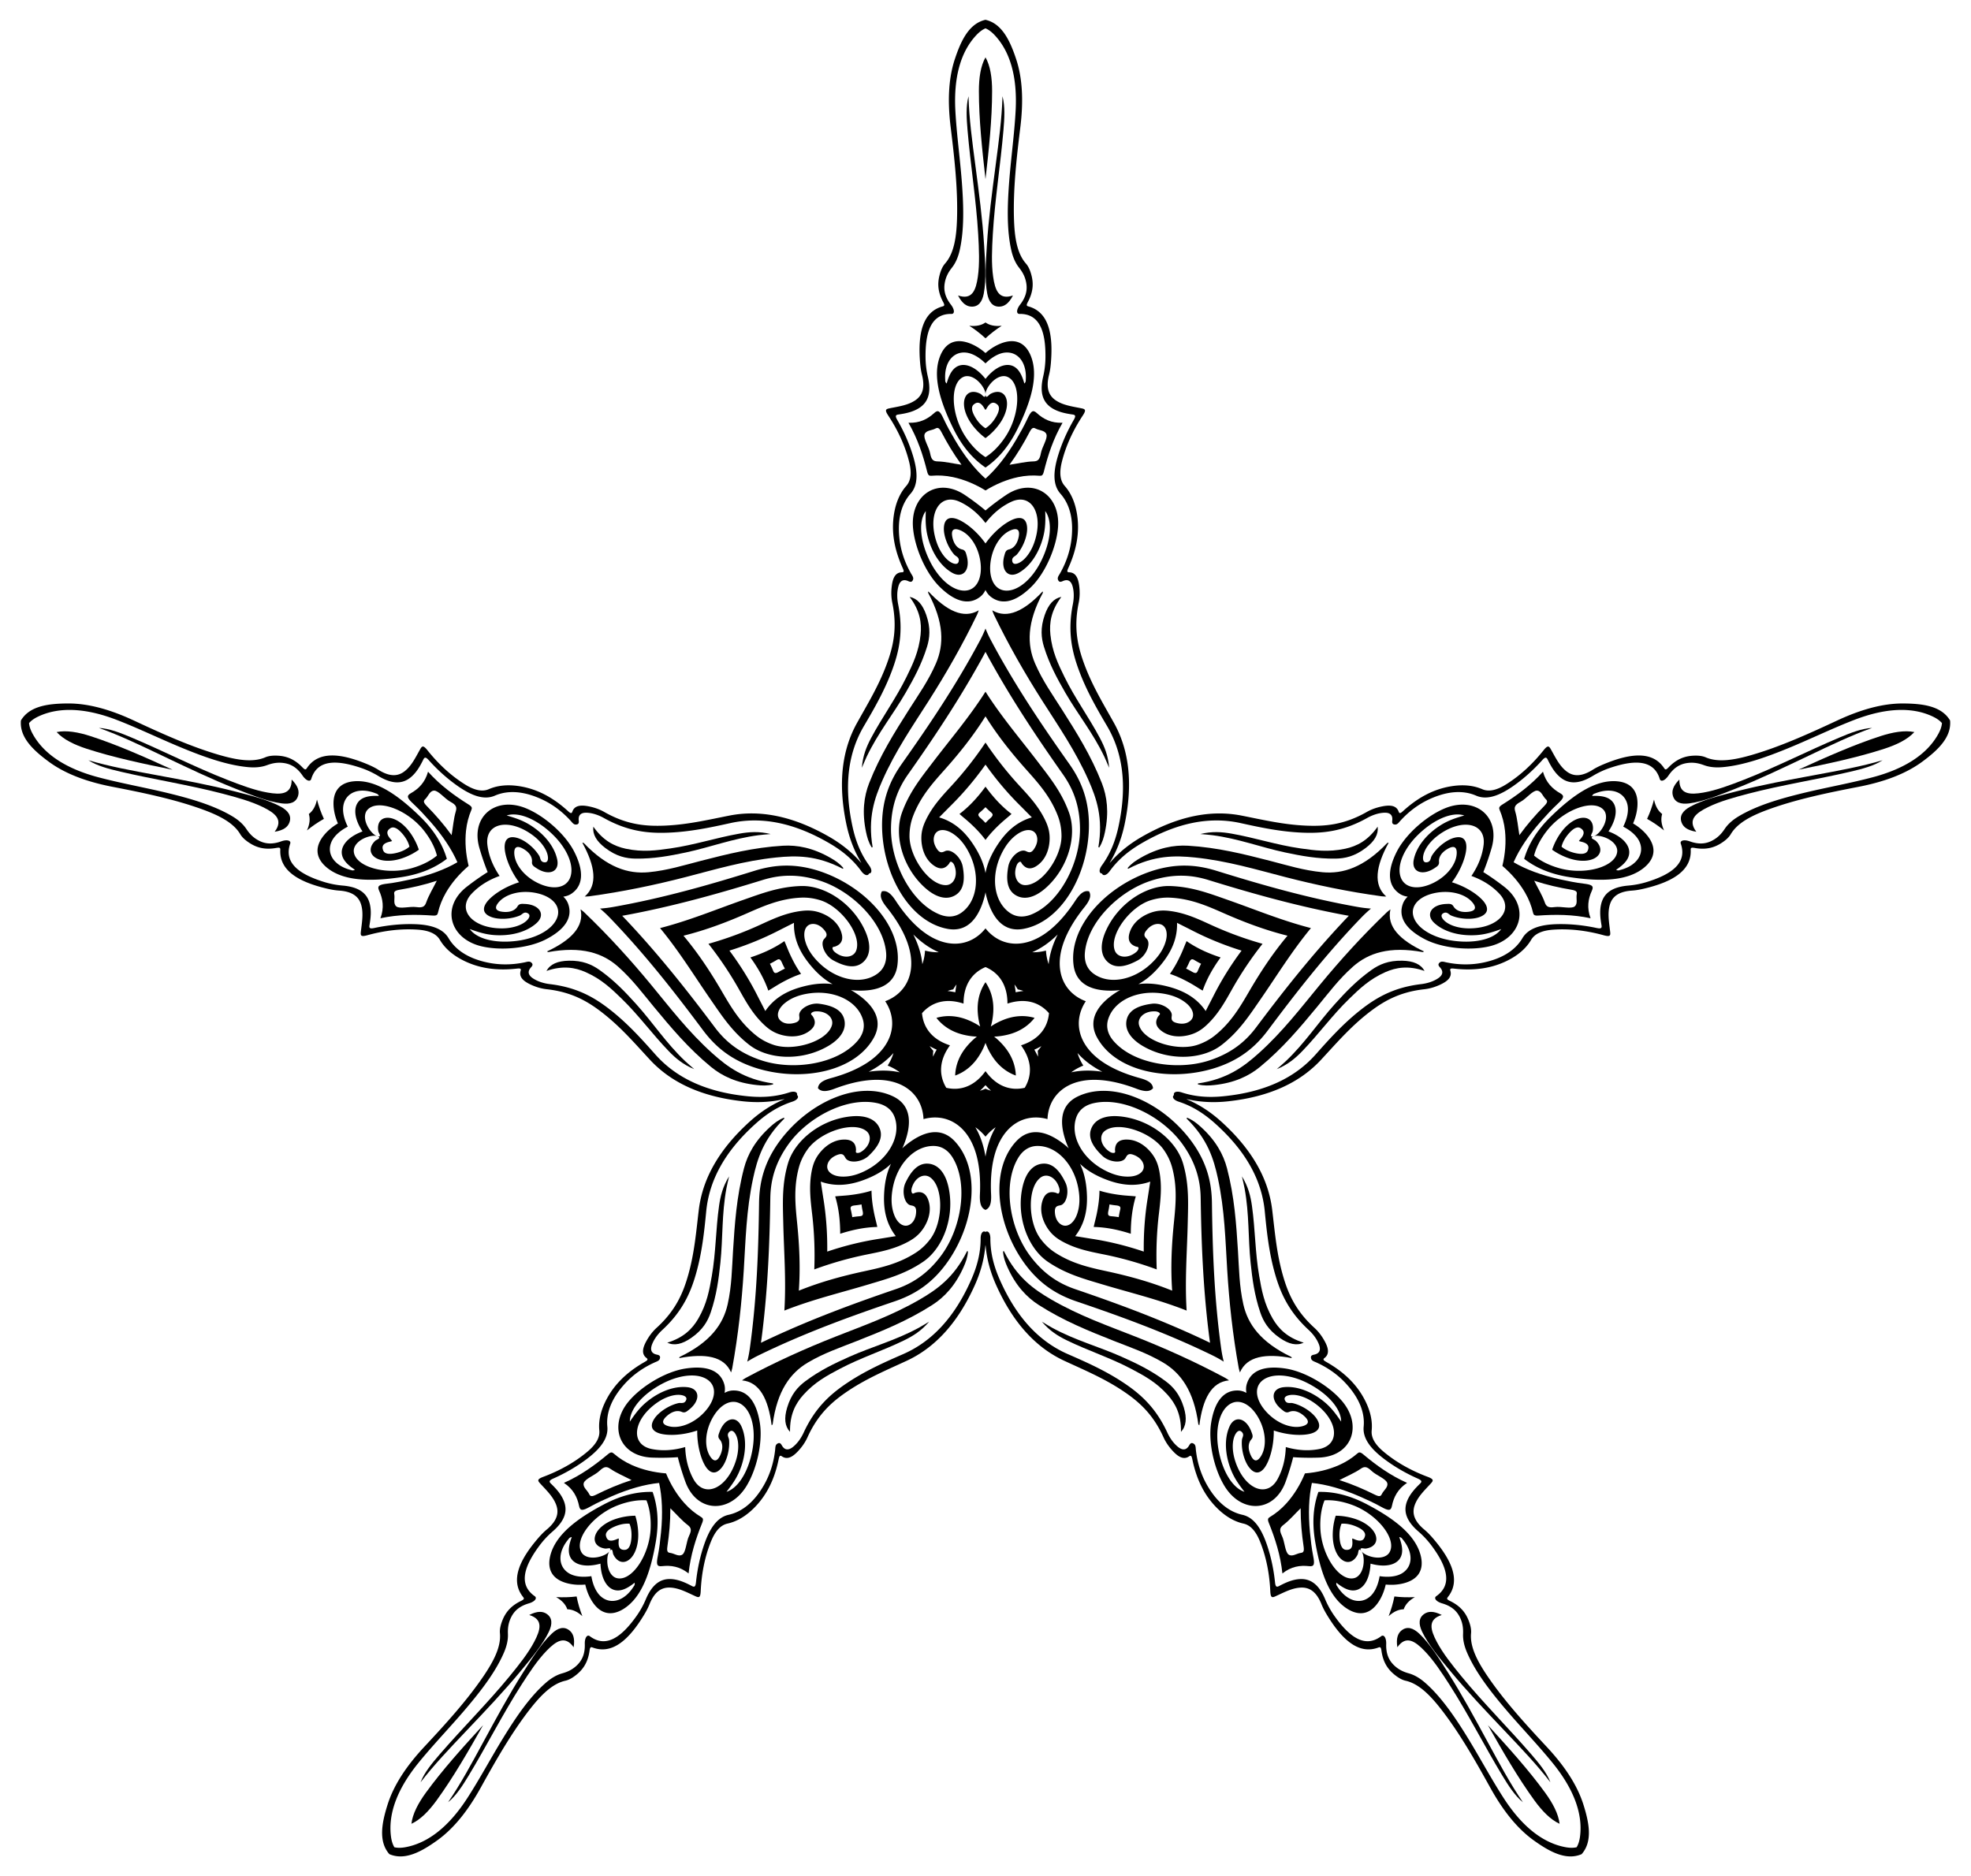
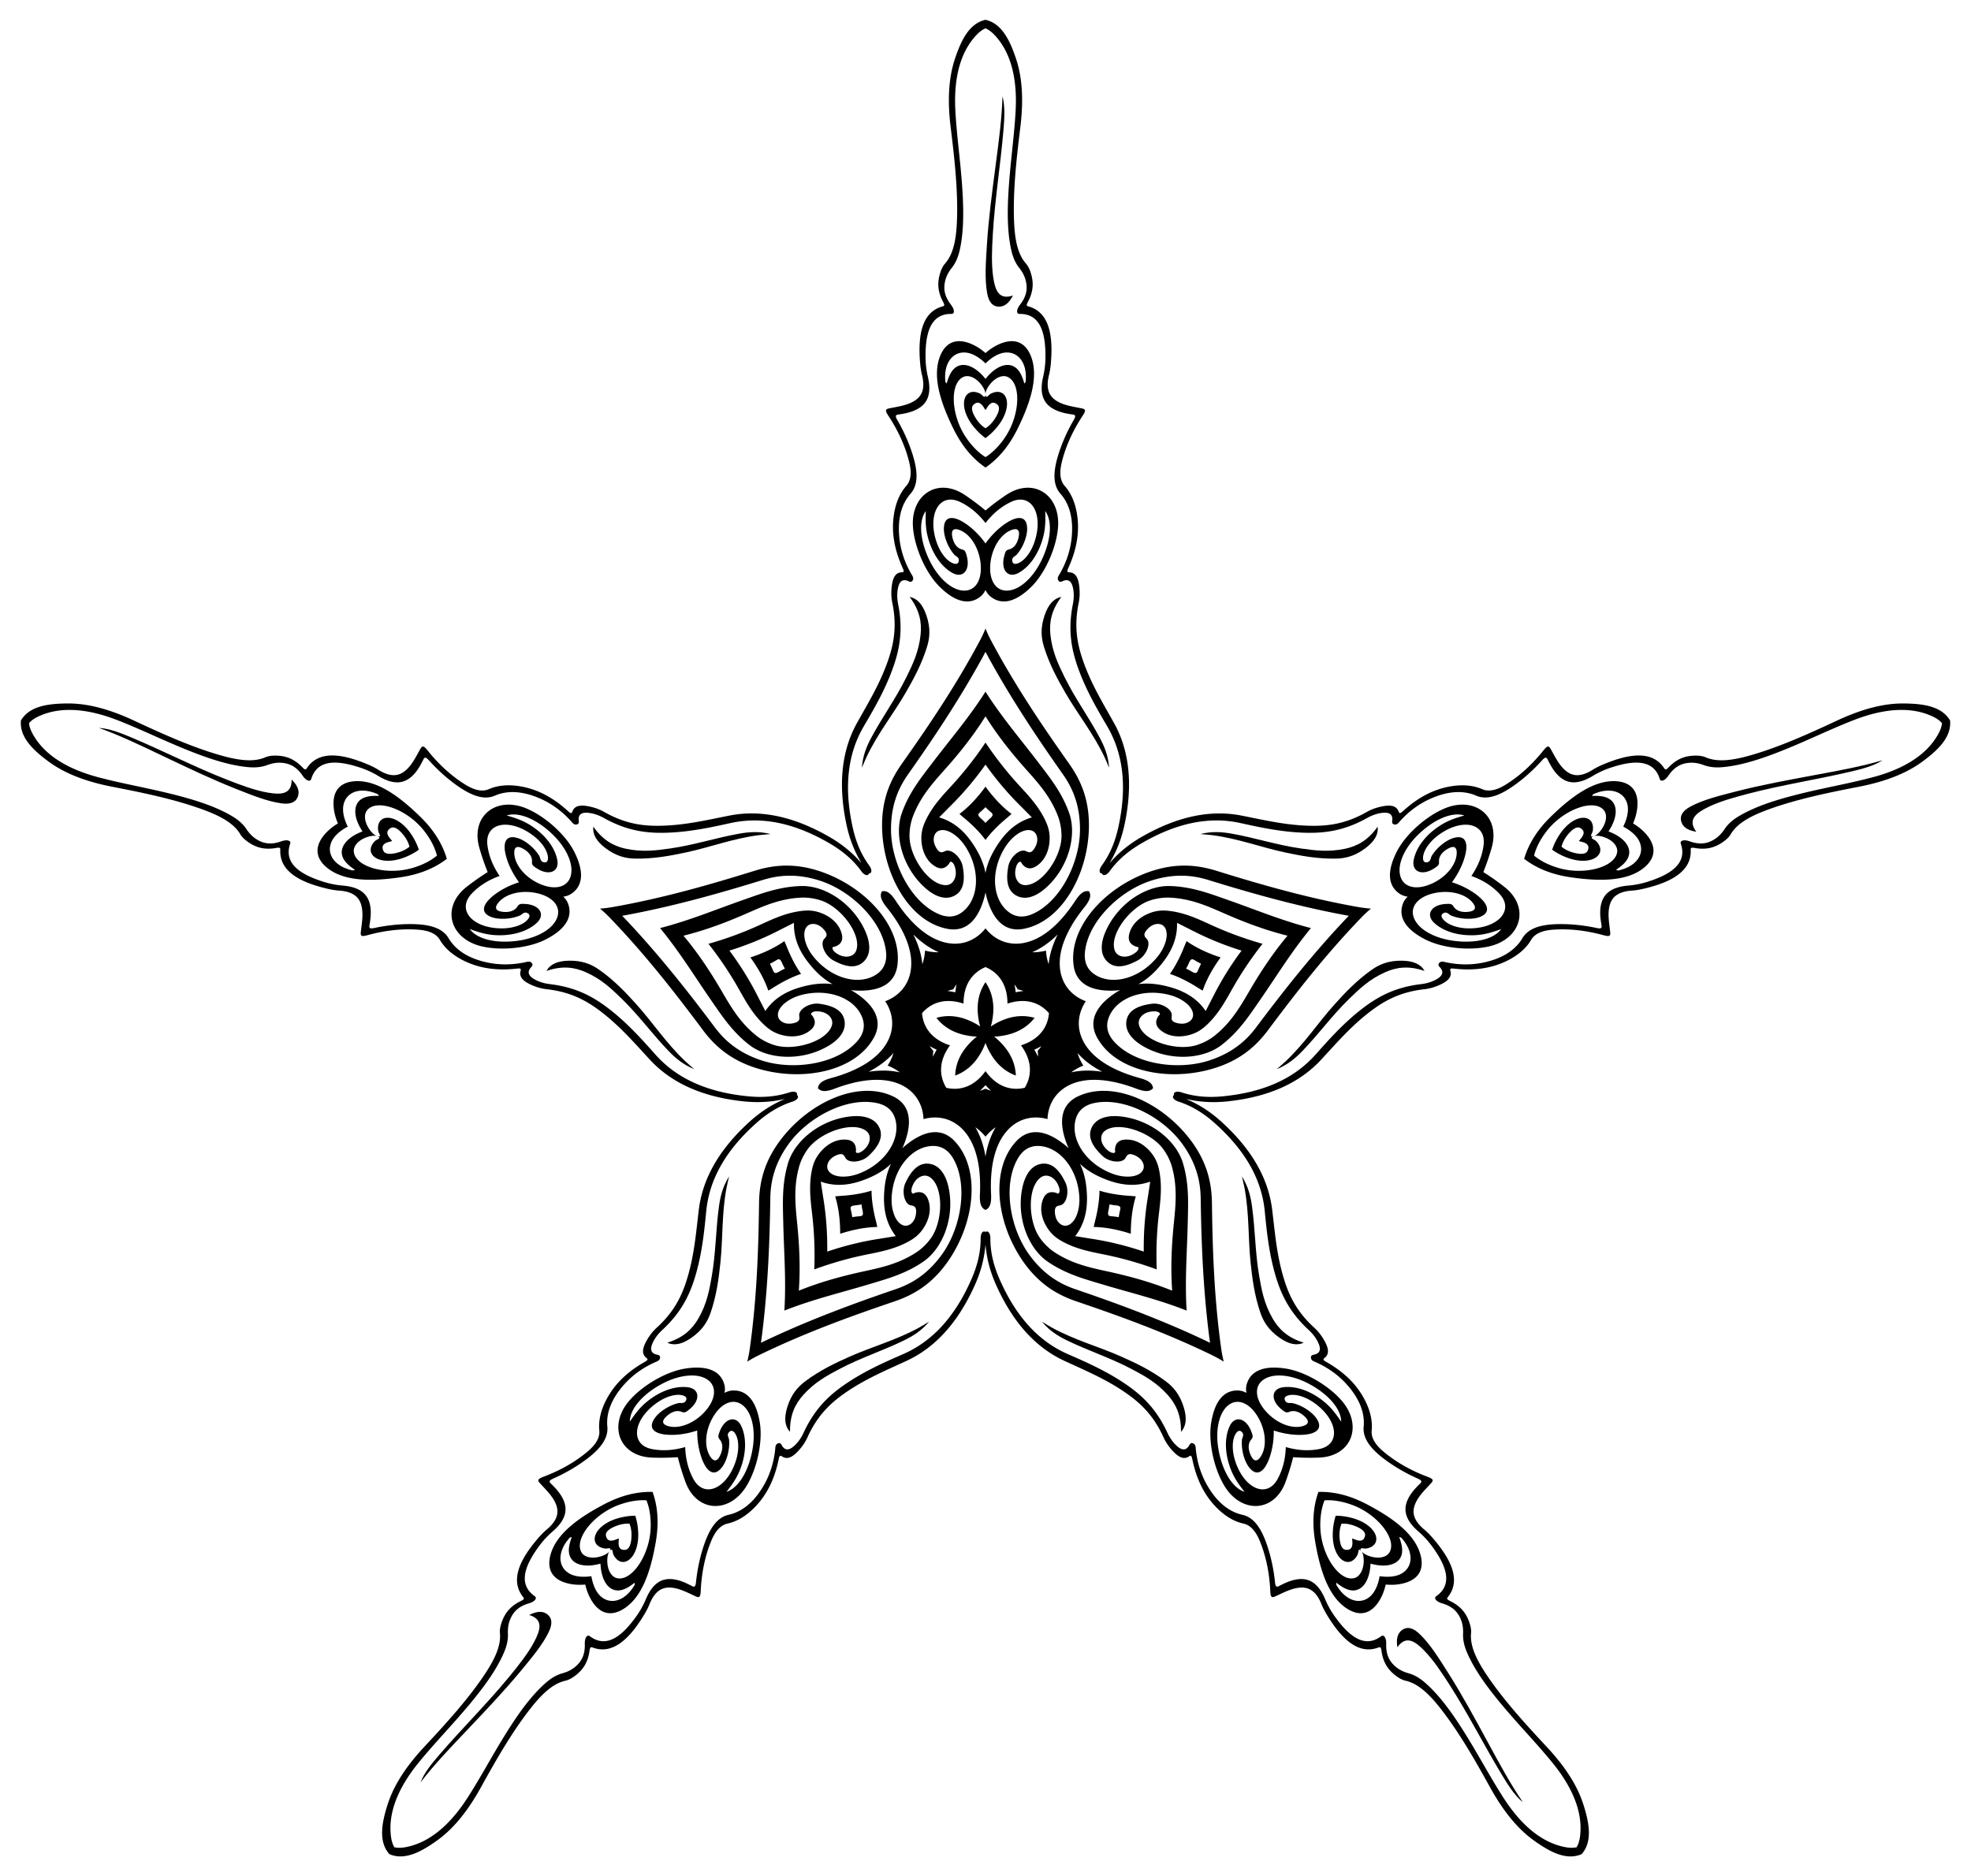
<svg xmlns="http://www.w3.org/2000/svg" viewBox="0 0 1716.727 1634.519">
  <path d="M858.363 17.26c14.28 3.214 21.324 17.99 26.733 34.346 5.713 17.325 6.3 37.415 3.597 59.352-3.344 27.099-6.344 54.39-5.517 80.008.508 15.511 2.528 29.67 10.397 38.614 2.35 2.668 3.867 6.422 4.913 10.594 1.677 6.709 1.544 14.013-3.202 22.873-1.459 2.72-1.241 3.428.425 3.883 17.88 4.905 21.686 24.514 19.6 49.341-.282 3.336-.737 6.827-1.616 10.316-2.94 11.7-.062 18.17 5.863 22.183 6.407 4.32 14.382 5.324 22.372 6.946 3.402.692 4.35 1.456 1.09 6.403-8.067 12.241-14.537 25.755-18.126 40.165-2.29 9.226-1.753 16.28 2.48 21.068 5.725 6.466 9.395 15.14 10.904 25.946 1.91 13.774-.116 28.456-7.533 44.998-1.198 2.67-1.893 4.241.487 4.288 5.767.115 7.915 5.187 8.753 11.885.568 4.562.629 9.47-.46 14.74-4.61 22.333-.619 38.575 4.98 53.684 6.92 18.633 16.546 34.395 25.734 50.871 13.027 23.407 16.838 52.264 9.315 88.208-2.275 10.829-6 21.68-12.23 32.323-.32.546-.588 1.028-.797 1.458.344-.332.72-.736 1.14-1.209 8.197-9.214 17.366-16.11 26.962-21.62 31.86-18.262 60.482-23.554 86.768-18.399 18.51 3.648 36.475 7.932 56.334 8.754 16.1.657 32.78-.566 52.595-11.851 4.676-2.665 9.363-4.123 13.877-4.993 6.63-1.273 12.116-.797 14.009 4.652.78 2.25 2.059 1.102 4.228-.863 13.44-12.165 26.778-18.628 40.468-21.069 10.744-1.904 20.127-1.094 28.046 2.352 5.862 2.547 12.736.878 20.803-4.15 12.596-7.868 23.449-18.196 32.598-29.652 3.697-4.628 4.716-3.963 6.426-.94 4.012 7.096 7.432 14.371 13.52 19.13 5.647 4.394 12.69 5.132 22.908-1.28 3.047-1.914 6.227-3.426 9.312-4.725 22.968-9.656 42.793-12.095 52.983 3.394.948 1.444 1.689 1.432 3.825-.795 6.96-7.252 13.865-9.636 20.763-10.114 4.291-.294 8.33-.012 11.594 1.399 10.937 4.72 25.028 2.266 39.937-2.044 24.62-7.13 49.648-18.416 74.387-29.972 20.029-9.348 39.317-14.998 57.559-14.92 17.228.091 33.457 2.223 40.927 14.812 1.355 14.574-10.52 25.838-24.405 36.038-14.712 10.786-33.637 17.553-55.336 21.762-26.806 5.193-53.688 10.774-77.797 19.476-14.595 5.276-27.437 11.573-33.51 21.82-1.812 3.061-4.914 5.663-8.558 7.947-5.862 3.668-12.85 5.799-22.743 4.023-3.038-.547-3.644-.121-3.562 1.605.86 18.52-16.613 28.2-40.87 33.887-3.259.763-6.72 1.409-10.31 1.65-12.035.82-17.3 5.556-19.285 12.432-2.129 7.428-.619 15.323.307 23.423.393 3.45-.041 4.587-5.753 3.016-14.135-3.89-28.986-5.867-43.8-4.828-9.482.674-16.025 3.364-19.27 8.87-4.381 7.443-11.496 13.613-21.307 18.388-12.51 6.072-27.1 8.683-45.124 6.74-2.91-.314-4.618-.49-3.927 1.788 1.672 5.521-2.488 9.131-8.599 11.998-4.163 1.95-8.812 3.524-14.162 4.117-22.663 2.517-36.877 11.332-49.516 21.326-15.583 12.338-27.598 26.364-40.43 40.195-18.235 19.621-44.502 32.164-81.011 36.116-11.002 1.182-22.473.993-34.52-1.643a22.27 22.27 0 00-1.634-.308c.422.225.922.457 1.502.711 11.297 4.948 20.688 11.538 28.894 18.961 27.213 24.657 41.091 50.243 44.31 76.837 2.252 18.73 3.728 37.14 9.084 56.281 4.35 15.515 10.668 31.001 27.524 46.359 3.98 3.624 6.815 7.63 9.037 11.655 3.259 5.91 4.502 11.277-.096 14.76-1.898 1.437-.412 2.3 2.127 3.755 15.723 9.023 25.992 19.71 32.543 31.976 5.132 9.63 7.26 18.804 6.43 27.4-.61 6.362 3.101 12.384 10.377 18.503 11.374 9.548 24.55 16.678 38.272 21.84 5.544 2.086 5.227 3.26 2.881 5.82-5.51 6.009-11.372 11.51-14.015 18.77-2.435 6.73-.96 13.655 8.295 21.392 2.762 2.306 5.182 4.863 7.371 7.396 16.28 18.86 24.727 36.96 13.145 51.438-1.08 1.348-.84 2.049 1.939 3.392 9.047 4.378 13.448 10.21 16.035 16.622 1.605 3.99 2.585 7.918 2.252 11.459-1.11 11.86 5.579 24.503 14.285 37.35 14.389 21.212 32.857 41.528 51.491 61.485 15.081 16.16 26.415 32.757 31.977 50.131 5.237 16.413 8.224 32.506-1.44 43.5-13.442 5.794-27.825-2.02-41.816-12.073-14.804-10.658-27.087-26.567-37.796-45.902-13.222-23.89-26.837-47.732-42.563-67.971-9.529-12.25-19.486-22.518-31.109-25.128-3.47-.778-6.903-2.923-10.202-5.683-5.3-4.442-9.485-10.43-10.853-20.387-.419-3.058-1.011-3.503-2.627-2.892-17.348 6.541-31.953-7.085-44.859-28.397-1.732-2.864-3.416-5.956-4.756-9.295-4.498-11.193-10.63-14.737-17.781-14.5-7.723.27-14.765 4.146-22.182 7.53-3.16 1.44-4.375 1.378-4.646-4.54-.669-14.644-3.378-29.38-8.944-43.148-3.57-8.81-8.151-14.2-14.39-15.586-8.433-1.867-16.5-6.726-24.072-14.582-9.641-10.021-16.633-23.09-20.355-40.832-.6-2.864-.961-4.544-2.914-3.183-4.734 3.297-9.453.456-14.068-4.47-3.14-3.357-6.075-7.292-8.292-12.196-9.397-20.777-22.173-31.571-35.584-40.503-16.55-11.008-33.601-18.101-50.72-26.03-24.297-11.28-44.342-32.386-59.383-65.886-4.524-10.098-7.889-21.067-9.104-33.34a22.294 22.294 0 00-.212-1.647c-.084.47-.15 1.018-.213 1.648-1.215 12.272-4.58 23.24-9.104 33.339-15.041 33.5-35.086 54.606-59.383 65.886-17.119 7.929-34.17 15.022-50.72 26.03-13.411 8.932-26.187 19.726-35.584 40.503-2.217 4.904-5.152 8.839-8.292 12.196-4.615 4.926-9.334 7.767-14.068 4.47-1.953-1.361-2.314.319-2.914 3.183-3.722 17.742-10.714 30.81-20.355 40.832-7.573 7.856-15.64 12.716-24.072 14.582-6.239 1.385-10.82 6.776-14.39 15.586-5.566 13.768-8.276 28.504-8.944 43.149-.27 5.917-1.486 5.978-4.646 4.538-7.417-3.383-14.46-7.259-22.182-7.53-7.152-.236-13.283 3.308-17.781 14.5-1.34 3.34-3.024 6.432-4.756 9.296-12.906 21.312-27.51 34.938-44.859 28.397-1.616-.611-2.208-.166-2.627 2.892-1.368 9.958-5.554 15.945-10.853 20.387-3.3 2.76-6.732 4.905-10.202 5.683-11.623 2.61-21.58 12.877-31.109 25.128-15.726 20.239-29.34 44.081-42.563 67.97-10.709 19.336-22.992 35.245-37.796 45.903-13.991 10.053-28.374 17.867-41.816 12.074-9.664-10.995-6.677-27.088-1.44-43.5 5.562-17.374 16.896-33.972 31.977-50.132 18.634-19.957 37.102-40.274 51.491-61.484 8.706-12.848 15.394-25.49 14.285-37.351-.333-3.54.647-7.468 2.252-11.459 2.587-6.413 6.988-12.244 16.035-16.622 2.78-1.343 3.02-2.044 1.939-3.392-11.582-14.477-3.136-32.579 13.145-51.438 2.189-2.533 4.61-5.09 7.371-7.396 9.255-7.737 10.73-14.663 8.295-21.392-2.644-7.26-8.506-12.761-14.016-18.77-2.345-2.56-2.663-3.735 2.881-5.82 13.722-5.162 26.9-12.292 38.273-21.84 7.276-6.119 10.988-12.14 10.377-18.503-.83-8.596 1.298-17.77 6.43-27.4 6.551-12.265 16.82-22.953 32.543-31.976 2.539-1.456 4.025-2.318 2.127-3.755-4.598-3.483-3.355-8.85-.096-14.76 2.222-4.025 5.058-8.031 9.037-11.655 16.856-15.358 23.174-30.844 27.524-46.359 5.355-19.14 6.832-37.55 9.083-56.281 3.22-26.594 17.098-52.18 44.311-76.837 8.206-7.423 17.597-14.013 28.894-18.96.58-.255 1.08-.487 1.502-.712-.474.066-1.015.172-1.633.308-12.048 2.636-23.52 2.825-34.521 1.643-36.509-3.952-62.776-16.495-81.012-36.116-12.83-13.831-24.846-27.857-40.43-40.195-12.638-9.994-26.852-18.81-49.516-21.326-5.35-.593-9.998-2.168-14.161-4.117-6.112-2.867-10.271-6.477-8.599-11.998.691-2.278-1.018-2.102-3.927-1.787-18.025 1.942-32.614-.67-45.124-6.741-9.812-4.775-16.926-10.945-21.307-18.388-3.245-5.506-9.788-8.196-19.27-8.87-14.814-1.039-29.666.938-43.8 4.828-5.712 1.57-6.146.434-5.753-3.016.926-8.1 2.436-15.995.307-23.423-1.986-6.876-7.25-11.612-19.285-12.431-3.59-.243-7.051-.888-10.31-1.65-24.257-5.689-41.73-15.368-40.87-33.888.082-1.726-.524-2.152-3.562-1.605-9.893 1.776-16.88-.355-22.743-4.023-3.644-2.284-6.745-4.886-8.557-7.946-6.074-10.247-18.916-16.545-33.511-21.821-24.108-8.702-50.991-14.283-77.797-19.476-21.699-4.21-40.624-10.976-55.336-21.762-13.884-10.2-25.76-21.464-24.405-36.038 7.47-12.589 23.7-14.72 40.927-14.811 18.242-.08 37.53 5.57 57.559 14.92 24.739 11.554 49.768 22.84 74.387 29.971 14.909 4.31 29 6.764 39.937 2.044 3.264-1.411 7.303-1.693 11.594-1.399 6.898.478 13.804 2.862 20.763 10.114 2.137 2.227 2.877 2.24 3.825.795 10.19-15.489 30.016-13.05 52.983-3.394 3.085 1.3 6.265 2.811 9.312 4.725 10.218 6.412 17.26 5.674 22.908 1.28 6.088-4.759 9.508-12.034 13.52-19.13 1.71-3.023 2.73-3.688 6.426.94 9.15 11.456 20.002 21.784 32.598 29.651 8.067 5.029 14.942 6.698 20.803 4.151 7.92-3.446 17.302-4.256 28.046-2.352 13.69 2.44 27.028 8.904 40.468 21.07 2.17 1.964 3.448 3.111 4.228.862 1.893-5.45 7.38-5.925 14.009-4.652 4.514.87 9.2 2.328 13.877 4.993 19.814 11.285 36.495 12.508 52.595 11.851 19.86-.822 37.824-5.106 56.334-8.754 26.286-5.155 54.909.137 86.768 18.4 9.596 5.51 18.765 12.405 26.962 21.62.42.472.796.876 1.14 1.208-.209-.43-.477-.912-.797-1.458-6.23-10.643-9.955-21.494-12.23-32.323-7.523-35.944-3.712-64.8 9.315-88.207 9.188-16.477 18.815-32.239 25.733-50.872 5.6-15.109 9.591-31.351 4.981-53.683-1.089-5.271-1.028-10.18-.46-14.741.838-6.698 2.986-11.77 8.753-11.885 2.38-.047 1.685-1.618.486-4.288-7.416-16.542-9.442-31.224-7.532-44.998 1.509-10.807 5.179-19.48 10.903-25.946 4.234-4.788 4.77-11.842 2.481-21.068-3.59-14.41-10.059-27.924-18.126-40.165-3.26-4.946-2.312-5.71 1.09-6.403 7.99-1.622 15.965-2.626 22.372-6.946 5.925-4.013 8.803-10.484 5.863-22.183-.879-3.489-1.334-6.98-1.616-10.315-2.086-24.828 1.72-44.436 19.6-49.342 1.666-.455 1.884-1.163.425-3.883-4.746-8.86-4.879-16.164-3.202-22.873 1.046-4.172 2.562-7.926 4.913-10.594 7.869-8.943 9.89-23.103 10.397-38.614.827-25.618-2.173-52.91-5.517-80.008-2.703-21.937-2.116-42.027 3.597-59.352 5.409-16.357 12.452-31.132 26.732-34.347zm101.458 743.72c-2.511-.107-2.936-3.17-.082-7.094 7.768-10.673 11.87-21.996 14.38-33.435 8.016-36.66 3.564-65.033-9.791-87.794-9.09-15.463-18.022-30.922-24.668-48.875-5.928-16.044-9.954-33.457-5.238-57.236 1.145-5.762 1.06-11.08-.163-15.601-1.266-4.652-3.99-6.822-8.7-4.65-2.212 1.023-3.277.65-4.035-1.217-.784-1.947.724-3.741 1.768-5.582 5.826-10.288 8.957-20.434 10.051-30.536 1.852-17.261-1.923-30.06-9.705-38.861-6.695-7.582-6.409-18.989-2.045-33.304 3.285-10.75 7.916-21.086 13.543-30.824 1.832-3.17 1.877-4.464-.799-4.845-6.62-.936-12.879-2.298-18.163-5.671-7.355-4.714-11-12.671-7.626-27.166a77.565 77.565 0 002.037-16.67c.252-21.865-4.569-38.428-22.57-38.138-2.982.046-2.802-3.86.445-8.051 4.964-6.405 6.372-12.24 5.505-18.2-.891-6.072-3.433-10.334-6.405-14.095-3.171-4.015-5.338-9.066-6.706-15.06-4.067-17.902-3.478-38.817-1.828-60.238 1.595-20.646 4.566-41.774 5.61-61.907 1.424-27.855-4.233-50.527-18.475-65.517-2.334-2.449-4.884-4.505-7.798-5.733-2.914 1.228-5.464 3.284-7.798 5.733-14.242 14.99-19.899 37.662-18.474 65.517 1.043 20.133 4.014 41.261 5.61 61.907 1.65 21.421 2.238 42.336-1.83 60.237-1.367 5.995-3.533 11.046-6.705 15.061-2.972 3.76-5.514 8.023-6.405 14.096-.866 5.958.54 11.794 5.505 18.199 3.247 4.191 3.427 8.097.446 8.051-18.002-.29-22.823 16.273-22.57 38.137a77.571 77.571 0 002.036 16.67c3.375 14.496-.27 22.453-7.626 27.167-5.284 3.373-11.542 4.735-18.163 5.671-2.676.38-2.63 1.675-.8 4.845 5.629 9.738 10.26 20.074 13.544 30.824 4.364 14.315 4.65 25.722-2.045 33.304-7.782 8.802-11.557 21.6-9.705 38.861 1.094 10.102 4.225 20.248 10.051 30.536 1.044 1.84 2.552 3.635 1.768 5.582-.758 1.867-1.823 2.24-4.036 1.218-4.71-2.173-7.433-.003-8.699 4.649-1.223 4.52-1.307 9.839-.163 15.601 4.716 23.779.69 41.192-5.238 57.236-6.646 17.953-15.578 33.412-24.667 48.875-13.356 22.76-17.808 51.133-9.793 87.794 2.511 11.44 6.613 22.762 14.381 33.435 2.854 3.923 2.43 6.987-.082 7.094-.878 2.355-3.922 1.812-6.772-2.114-7.75-10.686-17.251-18.086-27.355-24.01-32.39-18.951-60.75-23.484-86.522-17.816-17.515 3.866-34.978 7.584-54.106 8.357-17.09.68-34.896-.873-56.053-12.705-5.127-2.87-10.21-4.433-14.888-4.666-4.815-.234-7.721 1.686-7.11 6.837.288 2.42-.396 3.317-2.405 3.461-2.094.144-3.335-1.844-4.763-3.406-7.984-8.72-16.666-14.833-25.935-18.995-15.844-7.096-29.183-7.46-39.958-2.78-9.28 4.025-20.04.229-32.306-8.345-9.21-6.446-17.608-14.045-25.13-22.406-2.45-2.722-3.666-3.164-4.855-.737-2.936 6.008-6.166 11.538-11.007 15.521-6.756 5.539-15.45 6.547-28.193-1.142a77.566 77.566 0 00-15.225-7.088c-20.716-6.996-37.958-7.53-43.245 9.68-.878 2.85-4.537 1.472-7.52-2.911-4.557-6.7-9.672-9.843-15.607-10.86-6.05-1.029-10.89.072-15.385 1.736-4.798 1.776-10.272 2.275-16.396 1.723-18.281-1.663-37.991-8.686-57.854-16.875-19.142-7.897-38.318-17.251-57.144-24.465-26.05-9.963-49.361-11.589-68.019-2.676-3.05 1.463-5.793 3.253-7.862 5.645.268 3.15 1.435 6.211 3.043 9.188 9.855 18.177 29.67 30.563 56.601 37.815 19.47 5.23 40.483 8.933 60.61 13.796 20.883 5.05 40.957 10.953 56.725 20.353 5.278 3.153 9.413 6.775 12.252 11.031 2.658 3.99 5.926 7.724 11.426 10.448 5.4 2.666 11.384 3.13 19.01.388 4.989-1.792 8.76-.756 7.795 2.064-5.84 17.032 8.423 26.734 29.296 33.251a77.57 77.57 0 0016.483 3.215c14.829 1.27 21.27 7.195 23.48 15.647 1.575 6.068.937 12.44-.218 19.027-.465 2.662.78 3.02 4.36 2.257 11-2.343 22.262-3.553 33.501-3.355 14.963.273 25.9 3.526 31.042 12.236 5.966 10.121 16.971 17.666 33.96 21.24 9.945 2.08 20.562 2.237 32.147-.124 2.074-.424 4.246-1.304 5.855.044 1.541 1.297 1.567 2.425-.089 4.214-3.521 3.808-2.299 7.068 1.734 9.71 3.921 2.56 8.953 4.284 14.787 4.976 24.072 2.863 39.39 12.073 52.816 22.669 15.02 11.868 26.963 25.14 38.86 38.563 17.52 19.735 43.128 32.737 80.471 36.443 11.656 1.147 23.692.744 36.242-3.346 4.614-1.501 7.396-.15 6.722 2.27 1.969 1.563.512 4.291-4.104 5.789-12.557 4.068-22.531 10.817-31.286 18.596-28.033 24.948-41.108 50.519-43.682 76.782-1.736 17.853-3.596 35.61-8.772 54.04-4.634 16.464-11.613 32.918-29.405 49.383-4.312 3.99-7.37 8.342-9.038 12.718-1.71 4.508-.782 7.864 4.305 8.875 2.391.473 3.033 1.402 2.55 3.357-.51 2.036-2.785 2.601-4.712 3.477-10.76 4.899-19.257 11.266-26.08 18.796-11.644 12.876-16.112 25.45-14.99 37.144.96 10.069-5.976 19.13-17.921 28.145-8.977 6.767-18.798 12.407-29.075 16.977-3.345 1.488-4.142 2.509-2.201 4.39 4.806 4.648 9.068 9.429 11.36 15.264 3.18 8.137 1.452 16.716-9.798 26.46a77.572 77.572 0 00-11.446 12.29c-13.056 17.54-18.891 33.773-4.157 44.12 2.439 1.714-.003 4.769-5.093 6.251-7.781 2.264-12.35 6.158-15.151 11.488-2.848 5.436-3.297 10.379-3.103 15.168.206 5.112-1.011 10.473-3.428 16.126-7.231 16.873-20.002 33.447-33.927 49.808-13.426 15.765-28.248 31.111-40.927 46.787-17.525 21.697-26.275 43.364-23.564 63.863.45 3.353 1.304 6.515 2.94 9.221 3.08.72 6.35.555 9.678-.054 20.333-3.756 38.236-18.773 53.456-42.145 10.99-16.902 21.005-35.742 31.85-53.382 11.256-18.3 23.073-35.567 36.886-47.658 4.63-4.046 9.352-6.859 14.277-8.243 4.615-1.296 9.177-3.25 13.467-7.639 4.204-4.311 6.495-9.86 6.244-17.959-.163-5.3 1.987-8.565 4.372-6.776 14.393 10.816 28.028.25 40.676-17.587a77.576 77.576 0 008.15-14.683c5.79-13.71 13.417-18.005 22.138-17.496 6.257.377 12.121 2.953 18.028 6.088 2.388 1.265 3.113.191 3.494-3.45 1.171-11.186 3.5-22.27 7.161-32.898 4.884-14.146 11.358-23.543 21.23-25.741 11.47-2.547 22.047-10.682 30.694-25.735 5.053-8.816 8.483-18.865 9.817-30.612.237-2.103.072-4.44 1.851-5.555 1.71-1.065 2.791-.74 3.98 1.387 2.534 4.526 6.013 4.371 9.77 1.352 3.648-2.939 6.842-7.191 9.304-12.526 10.16-22.009 23.653-33.73 37.88-43.226 15.929-10.617 32.241-17.874 48.684-25.041 24.182-10.564 44.462-30.9 59.526-65.271 4.692-10.731 8.029-22.302 8.018-35.502-.003-4.852 2.141-7.081 4.236-5.692 2.095-1.39 4.239.84 4.236 5.692-.011 13.2 3.326 24.771 8.018 35.502 15.065 34.37 35.344 54.707 59.526 65.27 16.443 7.168 32.755 14.425 48.685 25.042 14.226 9.495 27.718 21.217 37.88 43.226 2.46 5.335 5.655 9.587 9.302 12.526 3.758 3.02 7.237 3.174 9.77-1.352 1.19-2.128 2.27-2.452 3.981-1.387 1.78 1.114 1.614 3.452 1.85 5.555 1.335 11.748 4.765 21.796 9.818 30.612 8.647 15.053 19.224 23.188 30.693 25.735 9.873 2.198 16.347 11.595 21.23 25.74 3.662 10.629 5.99 21.713 7.162 32.898.381 3.642 1.106 4.716 3.494 3.45 5.907-3.134 11.77-5.71 18.028-6.087 8.721-.51 16.347 3.785 22.137 17.496a77.57 77.57 0 008.151 14.683c12.648 17.837 26.283 28.403 40.676 17.587 2.385-1.789 4.535 1.477 4.372 6.776-.251 8.1 2.04 13.648 6.243 17.96 4.29 4.388 8.853 6.342 13.468 7.638 4.925 1.384 9.647 4.197 14.277 8.243 13.813 12.091 25.63 29.359 36.886 47.658 10.845 17.64 20.86 36.48 31.85 53.382 15.22 23.371 33.123 38.389 53.456 42.145 3.328.609 6.599.773 9.678.054 1.636-2.706 2.49-5.868 2.94-9.221 2.71-20.499-6.04-42.166-23.564-63.863-12.679-15.676-27.501-31.022-40.927-46.787-13.926-16.36-26.696-32.935-33.927-49.808-2.417-5.653-3.634-11.014-3.428-16.126.194-4.79-.255-9.732-3.103-15.168-2.802-5.33-7.37-9.224-15.151-11.488-5.09-1.482-7.532-4.536-5.093-6.252 14.734-10.346 8.899-26.58-4.157-44.12a77.572 77.572 0 00-11.446-12.29c-11.25-9.743-12.978-18.323-9.799-26.46 2.293-5.834 6.555-10.615 11.361-15.264 1.941-1.88 1.144-2.901-2.201-4.39-10.277-4.57-20.099-10.21-29.075-16.976-11.945-9.016-18.88-18.076-17.92-28.145 1.121-11.695-3.347-24.268-14.991-37.144-6.823-7.53-15.32-13.897-26.08-18.796-1.927-.875-4.201-1.44-4.711-3.477-.484-1.955.158-2.883 2.548-3.357 5.088-1.01 6.016-4.367 4.306-8.875-1.668-4.376-4.726-8.728-9.039-12.718-17.791-16.465-24.77-32.919-29.404-49.383-5.176-18.43-7.037-36.187-8.772-54.04-2.574-26.263-15.649-51.834-43.682-76.782-8.755-7.779-18.729-14.528-31.287-18.596-4.615-1.497-6.072-4.226-4.103-5.788-.675-2.422 2.108-3.772 6.722-2.27 12.55 4.09 24.586 4.492 36.242 3.345 37.343-3.706 62.951-16.708 80.47-36.443 11.898-13.423 23.84-26.695 38.86-38.563 13.427-10.596 28.745-19.806 52.817-22.669 5.834-.692 10.866-2.416 14.787-4.976 4.033-2.641 5.255-5.902 1.733-9.71-1.655-1.789-1.63-2.917-.088-4.214 1.61-1.348 3.781-.468 5.855-.044 11.585 2.361 22.202 2.204 32.147.123 16.989-3.573 27.994-11.118 33.96-21.239 5.142-8.71 16.079-11.963 31.042-12.236 11.24-.198 22.5 1.012 33.5 3.355 3.582.762 4.826.405 4.361-2.257-1.155-6.587-1.793-12.96-.218-19.027 2.21-8.452 8.651-14.378 23.48-15.647a77.567 77.567 0 0016.483-3.215c20.873-6.517 35.135-16.22 29.296-33.25-.964-2.821 2.806-3.857 7.796-2.065 7.625 2.742 13.61 2.278 19.009-.388 5.5-2.724 8.768-6.459 11.426-10.448 2.839-4.256 6.974-7.877 12.252-11.03 15.768-9.4 35.842-15.304 56.724-20.354 20.128-4.863 41.14-8.566 60.61-13.796 26.932-7.252 46.747-19.638 56.602-37.815 1.608-2.977 2.775-6.037 3.043-9.188-2.07-2.392-4.812-4.182-7.862-5.645-18.658-8.913-41.968-7.287-68.02 2.676-18.825 7.214-38.001 16.568-57.143 24.465-19.863 8.189-39.573 15.212-57.854 16.875-6.124.552-11.598.053-16.396-1.723-4.495-1.664-9.335-2.765-15.385-1.736-5.935 1.017-11.05 4.16-15.607 10.86-2.983 4.383-6.642 5.76-7.52 2.912-5.287-17.21-22.529-16.677-43.245-9.681a77.578 77.578 0 00-15.225 7.088c-12.743 7.689-21.437 6.68-28.193 1.142-4.841-3.983-8.07-9.514-11.007-15.521-1.189-2.427-2.406-1.985-4.855.737-7.522 8.361-15.921 15.96-25.13 22.406-12.266 8.574-23.026 12.37-32.306 8.346-10.775-4.681-24.114-4.317-39.958 2.779-9.27 4.162-17.951 10.275-25.936 18.995-1.427 1.562-2.668 3.55-4.762 3.406-2.01-.144-2.694-1.041-2.405-3.461.61-5.151-2.295-7.07-7.11-6.837-4.677.233-9.761 1.797-14.888 4.666-21.157 11.832-38.963 13.385-56.053 12.705-19.128-.773-36.591-4.49-54.106-8.357-25.773-5.668-54.133-1.135-86.523 17.817-10.103 5.923-19.604 13.323-27.354 24.009-2.85 3.926-5.894 4.47-6.772 2.114z" />
  <path d="M1063.138 834.089c-6.617 9.141-12.055 18.66-15.615 28.913-3.634-2.101-6.563-4.075-9.665-5.852-6.427-3.677-12.665-6.649-18.867-8.717 3.802-5.318 7.102-11.39 10.14-18.142 1.465-3.26 2.674-6.579 4.38-10.415 8.907 6.204 18.9 10.707 29.627 14.213zm-78.217 240.727c-10.739-3.468-21.471-5.7-32.323-5.916.875-4.106 1.847-7.501 2.579-11 1.51-7.249 2.41-14.1 2.46-20.637 6.232 1.972 13.026 3.234 20.387 4.037 3.554.386 7.083.51 11.259.947-3.147 10.388-4.342 21.284-4.362 32.57zm-253.116 0c-.02-11.285-1.214-22.181-4.361-32.569 4.175-.437 7.705-.562 11.258-.947 7.361-.803 14.155-2.065 20.388-4.037.05 6.537.949 13.388 2.46 20.637.732 3.499 1.704 6.894 2.578 11-10.851.217-21.584 2.448-32.323 5.916zM653.588 834.09c10.727-3.506 20.721-8.01 29.627-14.213 1.706 3.836 2.916 7.155 4.38 10.415 3.039 6.753 6.339 12.824 10.14 18.142-6.201 2.068-12.44 5.04-18.867 8.717-3.101 1.777-6.03 3.75-9.665 5.852-3.56-10.254-8.997-19.772-15.615-28.913zm204.775-148.778c6.65 9.118 14.02 17.232 22.673 23.785-3.122 2.808-5.903 4.984-8.552 7.384-5.483 4.976-10.238 9.991-14.12 15.25-3.884-5.259-8.638-10.274-14.121-15.25-2.649-2.4-5.43-4.576-8.552-7.384 8.652-6.553 16.023-14.667 22.672-23.785zm0 31.595a55.73 55.73 0 014.01-3.933c3.228-2.855 2.44-3.9.48-5.578a68.723 68.723 0 01-4.49-4.212 68.725 68.725 0 01-4.49 4.212c-1.96 1.678-2.747 2.723.481 5.578a55.752 55.752 0 014.01 3.933zm174.727 126.946a55.767 55.767 0 014.98 2.598c3.712 2.188 4.463 1.117 5.452-1.266a68.728 68.728 0 012.62-5.572 68.708 68.708 0 01-5.395-2.969c-2.2-1.346-3.438-1.771-5.155 2.181a55.786 55.786 0 01-2.502 5.028zm-66.74 205.404a55.761 55.761 0 01-.931 5.538c-.934 4.207.317 4.59 2.889 4.795 2.038.163 4.075.422 6.109.77a68.721 68.721 0 011.156-6.048c.6-2.51.622-3.818-3.668-4.23-1.87-.179-3.715-.46-5.555-.825zm-215.974 0c-1.84.365-3.684.646-5.555.825-4.29.412-4.268 1.72-3.668 4.23a68.714 68.714 0 011.157 6.047 68.683 68.683 0 016.109-.769c2.572-.204 3.823-.588 2.889-4.795a55.744 55.744 0 01-.932-5.538zm-66.74-205.404a55.774 55.774 0 01-2.501-5.028c-1.718-3.952-2.955-3.527-5.156-2.181a68.726 68.726 0 01-5.394 2.969 68.709 68.709 0 012.619 5.572c.99 2.383 1.74 3.454 5.453 1.265a55.778 55.778 0 014.98-2.597zm202.84 18.078a35.66 35.66 0 00-2.86-4.271 71.354 71.354 0 011.03 6.789c2.24-.48 4.499-.855 6.776-1.118a35.674 35.674 0 00-4.945-1.4zm17.376 53.475a35.653 35.653 0 003.177-4.04 71.303 71.303 0 01-6.138 3.078 71.302 71.302 0 013.157 6.098 35.642 35.642 0 00-.196-5.137zm-45.489 33.049a35.65 35.65 0 004.825 1.774 71.327 71.327 0 01-4.825-4.887 71.327 71.327 0 01-4.824 4.887 35.646 35.646 0 004.824-1.774zm-45.488-33.05a35.656 35.656 0 00-.196 5.137 71.331 71.331 0 013.156-6.098 71.332 71.332 0 01-6.138-3.079 35.665 35.665 0 003.178 4.04zm17.375-53.474a35.674 35.674 0 00-4.946 1.4c2.278.263 4.536.638 6.776 1.118a71.354 71.354 0 011.03-6.79 35.66 35.66 0 00-2.86 4.272zm91.01-47.874c-6.845 6.765-14.207 12.056-22.213 15.506 3.985.104 7.982-.394 11.985-1.43.251 4.128 1.014 8.082 2.344 11.84.807-8.68 3.564-17.317 7.883-25.916zM960.13 933.69c-8.55-4.419-15.856-9.785-21.611-16.333 1.133 3.822 2.84 7.47 5.063 10.956-3.848 1.515-7.373 3.462-10.536 5.888 8.505-1.915 17.57-1.962 27.084-.511zm-101.768 73.938c1.56-9.496 4.406-18.104 8.856-25.6-3.285 2.258-6.226 5.01-8.856 8.2-2.63-3.19-5.57-5.942-8.855-8.2 4.45 7.496 7.295 16.104 8.855 25.6zm-101.768-73.938c9.514-1.45 18.58-1.404 27.084.51-3.162-2.426-6.688-4.373-10.535-5.887 2.222-3.487 3.93-7.134 5.062-10.956-5.754 6.548-13.061 11.914-21.61 16.333zm38.872-119.635c4.32 8.6 7.077 17.236 7.884 25.916 1.33-3.758 2.092-7.713 2.344-11.84 4.003 1.036 8 1.534 11.984 1.43-8.006-3.45-15.368-8.741-22.212-15.506zm62.896-5.284c12.722 16.035 34.63 19.028 56.392 1.17 8.153-6.709 15.33-15.346 21.882-25.331 4.282-6.523 7.798-9.056 11.91-8.115 2.166 3.621.845 7.748-4.036 13.836-7.472 9.316-13.468 18.811-17.33 28.639-10.258 26.215-.642 46.125 18.54 53.27-11.32 17.054-7.396 38.813 16.312 53.993 8.9 5.68 19.333 9.838 30.854 12.983 7.527 2.056 11.022 4.618 11.398 8.82-2.775 3.179-7.108 3.197-14.406.436-11.169-4.227-22.053-6.996-32.593-7.632-28.102-1.655-44.066 13.643-44.933 34.094-19.717-5.495-39.2 4.96-46.31 32.198-2.652 10.221-3.383 21.428-2.813 33.356.37 7.795-.986 11.91-4.867 13.566-3.88-1.656-5.237-5.771-4.866-13.566.57-11.928-.161-23.135-2.813-33.356-7.11-27.238-26.593-37.693-46.31-32.198-.867-20.45-16.832-35.748-44.934-34.094-10.54.636-21.424 3.405-32.593 7.632-7.298 2.761-11.63 2.743-14.405-.436.376-4.202 3.87-6.764 11.398-8.82 11.52-3.145 21.953-7.303 30.854-12.983 23.708-15.18 27.631-36.94 16.312-53.994 19.182-7.144 28.798-27.054 18.54-53.27-3.862-9.827-9.858-19.322-17.33-28.638-4.881-6.088-6.203-10.215-4.037-13.836 4.113-.94 7.63 1.592 11.91 8.115 6.552 9.985 13.73 18.622 21.883 25.332 21.762 17.857 43.67 14.864 56.391-1.171zm19.119 65.538c.05-16.301-7.393-26.859-19.119-31.822-11.726 4.963-19.168 15.521-19.119 31.822-15.487-5.085-27.828-1.269-36.172 8.35 1.097 12.685 8.838 23.026 24.356 28.016-9.621 13.158-9.806 26.074-3.237 36.982 12.404 2.877 24.631-1.29 34.172-14.507 9.541 13.217 21.768 17.384 34.172 14.507 6.569-10.908 6.384-23.824-3.237-36.982 15.518-4.99 23.26-15.331 24.356-28.017-8.344-9.618-20.684-13.434-36.172-8.35zm-19.119-18.63c4.973 7.33 7.456 16.332 6.719 26.617-.317 4.302-1.016 8.318-2.106 11.978 3.144-2.168 6.748-4.073 10.742-5.704 9.553-3.88 18.882-4.3 27.39-1.835-5.435 6.995-13.23 12.138-23.238 14.615-4.19 1.028-8.225 1.605-12.043 1.699 3.033 2.32 5.96 5.159 8.744 8.453 6.642 7.886 9.925 16.629 10.21 25.482-8.332-3.007-15.632-8.83-21.08-17.584-2.273-3.667-4.069-7.327-5.338-10.929-1.269 3.602-3.065 7.262-5.337 10.929-5.449 8.753-12.749 14.577-21.08 17.584.285-8.853 3.568-17.595 10.21-25.482 2.784-3.295 5.71-6.134 8.743-8.454-3.817-.093-7.853-.67-12.043-1.699-10.008-2.476-17.803-7.62-23.238-14.614 8.509-2.465 17.838-2.044 27.39 1.835 3.994 1.631 7.599 3.536 10.742 5.704-1.09-3.66-1.788-7.676-2.105-11.978-.738-10.285 1.745-19.287 6.718-26.617z" />
  <path d="M1291.966 759.739c6.131 3.826 12.218 8.116 18.292 12.849 22.37 17.52 14.956 44.584-11.932 51.561-17.079 4.382-41.453 2.112-56.737-5.633-17.157-8.731-23.902-19.408-19.73-31.08.86-2.38 2.293-4.451 4.23-6.293-2.65-.351-5.026-1.184-7.12-2.605-10.237-6.99-11.056-19.593-2.307-36.741 7.812-15.25 26.197-31.413 42.59-37.906 25.853-10.16 47.759 7.377 39.96 34.7-2.132 7.4-4.535 14.447-7.246 21.148zm-165.622 509.73c-1.745 7.014-3.943 14.128-6.568 21.367-9.75 26.69-37.78 28.001-52.725 4.585-9.445-14.888-14.818-38.77-12.175-55.7 3.002-19.016 11.072-28.73 23.463-28.368 2.529.081 4.941.804 7.292 2.078-.485-2.629-.428-5.147.277-7.577 3.485-11.896 15.217-16.57 34.23-13.548 16.917 2.718 37.97 15.208 49.211 28.791 17.652 21.45 7.742 47.702-20.653 48.728-7.697.259-15.142.152-22.352-.357zm-535.962 0c-7.21.508-14.655.615-22.351.356-28.396-1.026-38.306-27.279-20.654-48.727 11.242-13.584 32.294-26.074 49.212-28.792 19.013-3.021 30.745 1.652 34.23 13.548.704 2.43.762 4.948.277 7.577 2.35-1.273 4.763-1.996 7.292-2.078 12.39-.362 20.46 9.353 23.462 28.368 2.643 16.93-2.73 40.812-12.175 55.7-14.944 23.417-42.975 22.104-52.725-4.585-2.624-7.24-4.823-14.353-6.568-21.368zm-165.62-509.73c-2.712-6.7-5.115-13.748-7.247-21.148-7.8-27.323 14.107-44.86 39.96-34.7 16.393 6.493 34.777 22.656 42.59 37.906 8.748 17.148 7.93 29.75-2.307 36.741-2.094 1.42-4.471 2.254-7.121 2.605 1.938 1.842 3.37 3.912 4.23 6.293 4.172 11.672-2.572 22.349-19.73 31.08-15.284 7.745-39.657 10.015-56.736 5.633-26.888-6.977-34.302-34.04-11.932-51.561 6.074-4.733 12.16-9.023 18.292-12.85zm433.601-315.03c5.534-4.65 11.495-9.113 17.873-13.427 23.576-15.861 47.024-.447 45.35 27.281-1.11 17.597-10.8 40.076-22.889 52.219-13.606 13.62-25.844 16.735-35.656 9.16-1.998-1.553-3.525-3.556-4.678-5.968-1.153 2.412-2.68 4.415-4.678 5.967-9.811 7.576-22.05 4.46-35.655-9.16-12.09-12.142-21.78-34.62-22.89-52.218-1.674-27.728 21.775-43.142 45.35-27.281 6.379 4.314 12.339 8.777 17.873 13.426zm283.45 363.817c-16.866 20.417-29.879 41.805-44.032 62.237-9.651 13.93-18.683 27.998-33.98 39.742-16.813 12.85-46.147 13.997-68.73.579-10.78-6.432-16.067-14.768-13.526-23.603 2.399-8.237 11.136-11.655 21.762-13.042 8.223-1.056 17.865 4.79 17.3 10.327-.266 2.495-.852 4.928 3.846 6.297 5.08 1.47 9.354.704 12.2-1.682 4.487-3.787 2.78-10.354-3.51-15.49-6.261-5.095-13.946-7.54-22.25-8.603-20.976-2.651-40.71 6.602-45.692 22.699-1.97 6.431-.478 12.896 4.728 18.926 17.366 20.015 55.323 25.977 83.191 16.973 19.924-6.478 32.03-16.933 41.016-28.912 22.643-30.215 46.499-60.574 74.034-90.161a409.67 409.67 0 016.65-7.011 410.433 410.433 0 01-9.501-1.764c-39.668-7.752-76.812-18.29-112.89-29.425-14.31-4.41-30.25-5.753-50.177.718-27.838 9.095-55.042 36.23-57.326 62.63-.668 7.938 1.925 14.045 7.299 18.09 13.492 10.094 34.896 5.98 50.307-8.493 6.095-5.74 10.874-12.236 12.945-20.039 2.07-7.852-.41-14.169-6.266-14.594-3.705-.258-7.613 1.635-10.858 5.81-2.996 3.868-1.092 5.493.589 7.355 3.712 4.148-.652 14.544-7.925 18.523-9.413 5.124-18.49 7.494-25.272 2.24-7.249-5.654-7.871-15.505-2.93-27.045 10.382-24.13 34.788-40.443 55.943-39.93 19.278.51 34.855 6.583 50.85 12.18 23.46 8.21 46.56 17.864 72.206 24.468zm-108.268 333.216c-24.63-9.732-48.992-15.499-72.798-22.646-16.23-4.874-32.401-9.116-48.297-20.035-17.416-12.02-27.572-39.563-21.79-65.188 2.787-12.24 9.081-19.844 18.269-20.157 8.575-.264 14.525 6.989 19.129 16.666 3.545 7.495.964 18.471-4.477 19.644-2.455.519-4.95.714-4.8 5.604.172 5.285 2.221 9.114 5.37 11.083 4.988 3.098 10.706-.555 13.648-8.123 2.91-7.53 2.862-15.595 1.305-23.821-3.96-20.768-18.859-36.677-35.707-36.441-6.725.114-12.413 3.53-16.539 10.345-13.669 22.7-7.61 60.643 9.566 84.364 12.317 16.947 26.002 25.23 40.171 30.074 35.733 12.198 71.978 25.505 108.626 42.55a409.931 409.931 0 018.723 4.157c-.466-3.19-.87-6.389-1.259-9.58-4.885-40.122-6.34-78.705-6.9-116.459-.227-14.972-3.876-30.546-16.187-47.498-17.253-23.665-51.466-41.153-77.28-35.167-7.756 1.818-12.763 6.171-14.95 12.532-5.43 15.95 5.096 35.037 23.624 45.22 7.343 4.023 14.997 6.56 23.058 6.12 8.107-.459 13.349-4.768 11.944-10.47-.9-3.603-3.908-6.735-8.882-8.531-4.604-1.654-5.561.659-6.813 2.833-2.797 4.812-14.033 3.875-20.065-1.813-7.781-7.369-12.84-15.27-9.94-23.343 3.137-8.64 12.314-12.277 24.816-11.145 26.157 2.419 49.214 20.589 55.264 40.866 5.472 18.493 4.51 35.184 4.13 52.126-.56 24.85-2.603 49.801-.959 76.233zm-350.364 0c1.645-26.432-.4-51.384-.958-76.233-.38-16.942-1.342-33.633 4.13-52.125 6.05-20.278 29.106-38.448 55.264-40.867 12.501-1.132 21.678 2.504 24.815 11.145 2.901 8.074-2.158 15.974-9.94 23.343-6.032 5.688-17.268 6.625-20.065 1.813-1.252-2.174-2.208-4.487-6.813-2.833-4.974 1.797-7.981 4.929-8.882 8.531-1.404 5.702 3.837 10.012 11.944 10.47 8.061.441 15.716-2.097 23.059-6.12 18.527-10.183 29.053-29.269 23.623-45.22-2.187-6.36-7.194-10.714-14.95-12.532-25.813-5.985-60.027 11.502-77.28 35.167-12.31 16.952-15.96 32.527-16.187 47.499-.56 37.753-2.015 76.336-6.9 116.458-.39 3.192-.793 6.39-1.259 9.58a411.15 411.15 0 018.723-4.157c36.648-17.044 72.893-30.351 108.626-42.55 14.17-4.843 27.854-13.126 40.172-30.073 17.175-23.721 23.234-61.664 9.565-84.364-4.126-6.815-9.814-10.232-16.539-10.346-16.848-.235-31.747 15.673-35.707 36.441-1.556 8.227-1.605 16.29 1.306 23.82 2.94 7.57 8.66 11.223 13.648 8.125 3.148-1.97 5.197-5.798 5.369-11.084.15-4.89-2.345-5.085-4.8-5.604-5.441-1.173-8.021-12.149-4.476-19.643 4.603-9.678 10.554-16.93 19.129-16.667 9.187.314 15.481 7.918 18.267 20.157 5.783 25.625-4.372 53.168-21.788 65.188-15.897 10.919-32.068 15.162-48.298 20.036-23.806 7.146-48.168 12.913-72.798 22.645zM574.913 808.526c25.646-6.604 48.745-16.258 72.205-24.47 15.995-5.596 31.572-11.669 50.85-12.179 21.155-.512 45.561 15.801 55.944 39.93 4.94 11.54 4.318 21.392-2.93 27.046-6.783 5.254-15.86 2.884-25.272-2.24-7.274-3.98-11.638-14.376-7.925-18.523 1.68-1.862 3.585-3.487.589-7.355-3.246-4.175-7.154-6.068-10.858-5.81-5.857.425-8.336 6.742-6.267 14.594 2.072 7.803 6.851 14.298 12.946 20.039 15.41 14.474 36.815 18.587 50.307 8.493 5.374-4.045 7.966-10.153 7.299-18.091-2.284-26.4-29.488-53.534-57.327-62.63-19.926-6.47-35.866-5.127-50.176-.718-36.078 11.135-73.223 21.674-112.89 29.426-3.156.616-6.323 1.22-9.5 1.764a410.433 410.433 0 016.649 7.01c27.535 29.588 51.39 59.947 74.034 90.162 8.985 11.978 21.092 22.434 41.015 28.912 27.868 9.004 65.826 3.042 83.191-16.973 5.206-6.03 6.698-12.495 4.729-18.926-4.983-16.097-24.717-25.35-45.692-22.7-8.305 1.063-15.99 3.509-22.251 8.604-6.29 5.136-7.997 11.703-3.51 15.49 2.847 2.386 7.121 3.152 12.2 1.682 4.698-1.369 4.113-3.802 3.847-6.297-.565-5.537 9.076-11.383 17.3-10.328 10.626 1.388 19.363 4.806 21.761 13.043 2.541 8.834-2.745 17.17-13.525 23.603-22.584 13.418-51.917 12.27-68.73-.579-15.297-11.744-24.33-25.813-33.98-39.742-14.154-20.432-27.167-41.82-44.033-62.237zm283.45-205.939c14.206 22.35 30.526 41.335 45.584 61.11 10.266 13.483 20.855 26.42 27.297 44.598 7.025 19.96-.948 48.213-20.688 65.545-9.449 8.265-19.01 10.717-26.627 5.57-7.093-4.827-7.644-14.192-5.68-24.727 1.537-8.147 10.077-15.51 15.168-13.261 2.29 1.023 4.424 2.332 7.177-1.713 2.968-4.377 3.56-8.678 2.171-12.122-2.215-5.438-8.988-5.844-15.817-1.45-6.78 4.381-11.481 10.934-15.057 18.504-9.004 19.13-6.301 40.757 7.468 50.47 5.508 3.86 12.117 4.439 19.461 1.351 24.401-10.33 41.802-44.588 41.85-73.874-.005-20.95-6.207-35.696-14.823-47.943-21.739-30.871-43.24-62.941-62.87-98.272a410.057 410.057 0 01-4.614-8.49 410.536 410.536 0 01-4.613 8.49c-19.63 35.33-41.132 67.4-62.87 98.272-8.616 12.247-14.819 26.992-14.823 47.943.048 29.286 17.448 63.544 41.85 73.874 7.343 3.088 13.953 2.51 19.46-1.352 13.77-9.712 16.473-31.34 7.47-50.469-3.577-7.57-8.278-14.123-15.059-18.504-6.828-4.394-13.601-3.989-15.816 1.45-1.39 3.444-.797 7.745 2.17 12.122 2.753 4.045 4.887 2.736 7.178 1.713 5.091-2.25 13.63 5.114 15.167 13.26 1.964 10.536 1.414 19.901-5.679 24.728-7.617 5.146-17.178 2.695-26.627-5.57-19.74-17.332-27.713-45.584-20.689-65.545 6.443-18.177 17.032-31.115 27.298-44.598 15.058-19.775 31.378-38.76 45.583-61.11zm406.265 166.034c13.84 4.291 24.878 12.331 28.717 18.176 3.555 5.451 1.95 9.609-4.477 12.067-6.703 2.546-17.403 1.921-25.003-1.32-1.983-.852-3.438-3.505-6.437-2.119-2.649 1.237-2.155 3.384-.469 5.47 3.758 4.623 12.25 7.684 21.586 7.878 25.907.488 40.832-15.686 27.515-30.052-6.563-7.034-14.84-12.133-24.485-15.606 5.76-8.48 9.46-17.47 10.636-27.018 2.33-19.45-19.252-23.762-39.924-8.14-7.44 5.645-12.51 13.113-12.833 19.062-.139 2.678.724 4.706 3.594 4.149 3.241-.64 2.86-3.642 3.963-5.497 4.243-7.09 12.532-13.885 19.452-15.764 6.644-1.79 10.386.63 10.714 7.13.33 6.985-3.875 19.978-12.55 31.584zm-155.18 477.592c.196 14.489-4.039 27.472-8.411 32.929-4.086 5.066-8.536 4.824-12.86-.53-4.494-5.587-7.206-15.956-6.47-24.187.197-2.148 2.27-4.353.025-6.776-1.995-2.137-3.885-1.004-5.347 1.244-3.236 5.002-3.523 14.025-.822 22.964 7.541 24.79 27.536 33.987 37.084 16.882 4.661-8.416 6.952-17.864 7.275-28.11 9.845 2.86 19.538 3.6 28.982 1.767 19.218-3.795 16.65-25.652-4.596-40.485-7.667-5.332-16.336-7.846-22.094-6.314-2.59.695-4.252 2.142-2.835 4.7 1.61 2.884 4.348 1.593 6.452 2.07 8.055 1.844 17.078 7.627 21.004 13.628 3.755 5.766 2.61 10.073-3.47 12.394-6.542 2.472-20.198 2.488-33.917-2.176zm-502.17 0c-13.719 4.664-27.375 4.648-33.916 2.176-6.08-2.32-7.225-6.628-3.47-12.394 3.925-6 12.949-11.784 21.003-13.628 2.105-.477 4.842.814 6.452-2.07 1.417-2.558-.245-4.005-2.835-4.7-5.757-1.532-14.427.982-22.094 6.314-21.246 14.833-23.814 36.69-4.596 40.485 9.444 1.833 19.138 1.092 28.982-1.767.324 10.246 2.614 19.695 7.276 28.11 9.548 17.105 29.542 7.908 37.084-16.882 2.701-8.94 2.413-17.962-.823-22.964-1.462-2.248-3.351-3.381-5.346-1.244-2.245 2.424-.172 4.628.025 6.777.735 8.23-1.977 18.599-6.47 24.187-4.324 5.353-8.774 5.595-12.86.529-4.372-5.457-8.608-18.44-8.412-32.929zM452.1 768.621c-8.675-11.606-12.88-24.599-12.55-31.584.329-6.5 4.071-8.92 10.715-7.13 6.92 1.879 15.209 8.674 19.452 15.764 1.103 1.855.722 4.856 3.963 5.497 2.87.557 3.732-1.47 3.594-4.15-.323-5.948-5.393-13.416-12.833-19.06-20.672-15.623-42.254-11.311-39.924 8.139 1.175 9.548 4.875 18.539 10.636 27.018-9.645 3.473-17.922 8.572-24.486 15.606-13.317 14.366 1.609 30.54 27.516 30.052 9.336-.194 17.828-3.255 21.585-7.879 1.687-2.085 2.18-4.232-.469-5.469-2.998-1.387-4.454 1.266-6.436 2.118-7.6 3.242-18.3 3.867-25.003 1.32-6.427-2.457-8.033-6.615-4.477-12.067 3.838-5.844 14.877-13.884 28.717-18.175zm406.264-295.168c8.358-11.837 19.415-19.85 26.16-21.695 6.283-1.697 9.741 1.115 10.093 7.986.351 7.163-3.55 17.145-8.982 23.372-1.423 1.622-4.396 2.187-4.003 5.467.357 2.902 2.552 3.096 5.056 2.136 5.558-2.145 11.094-9.275 14.163-18.095 8.47-24.488-2.3-43.68-20.078-35.455-8.718 4.069-16.125 10.366-22.409 18.465-6.284-8.1-13.69-14.396-22.408-18.465-17.779-8.226-28.548 10.967-20.079 35.455 3.07 8.82 8.605 15.95 14.163 18.095 2.505.96 4.7.766 5.057-2.136.392-3.28-2.58-3.845-4.004-5.467-5.432-6.227-9.332-16.21-8.981-23.372.351-6.871 3.81-9.683 10.092-7.986 6.745 1.844 17.802 9.858 26.16 21.695zm0 173.454a309.72 309.72 0 0029.667 37.716c8.404 9.121 16.771 18.062 22.522 30.297 2.346 5.004 4.144 10.48 3.587 17.95-.639 8.44-3.898 15.62-9.44 20.156-5.832 4.756-10.552 4.544-14.442-.37-.729-.926-.973-2.853-2.876-1.421-1.449 1.096-2.032 2.874-2.516 4.598-2.185 7.822 1.388 15.043 7.8 15.269 14.51.433 32.005-24.331 31.9-42.978-.051-6.557-1.235-12.222-3.136-17.218-6.407-16.785-16.856-28.455-27.365-40.226-12.645-14.166-24.916-29.38-35.7-46.648-10.785 17.268-23.056 32.482-35.701 46.648-10.509 11.771-20.958 23.441-27.365 40.226-1.902 4.996-3.085 10.661-3.136 17.218-.105 18.647 17.39 43.41 31.9 42.978 6.411-.226 9.985-7.447 7.8-15.27-.485-1.723-1.068-3.501-2.517-4.597-1.902-1.432-2.147.495-2.876 1.42-3.89 4.915-8.61 5.127-14.44.37-5.543-4.536-8.803-11.714-9.442-20.154-.556-7.47 1.241-12.947 3.588-17.95 5.75-12.236 14.118-21.176 22.522-30.298a309.739 309.739 0 0029.666-37.716zm241.3 175.315a309.716 309.716 0 00-26.703 39.87c-6.078 10.81-11.995 21.53-21.855 30.78-4.033 3.779-8.686 7.18-15.963 8.96-8.224 2-16.059 1.119-22.086-2.75-6.325-4.077-7.581-8.631-4.11-13.85.655-.979 2.412-1.807.463-3.174-1.49-1.04-3.362-1.044-5.151-.972-8.114.339-13.878 5.969-12.111 12.137 4.071 13.933 33.03 22.92 50.732 17.057 6.22-2.075 11.242-4.95 15.406-8.303 13.983-11.28 21.853-24.824 29.8-38.456 9.565-16.403 20.243-32.776 33.333-48.368-19.755-4.92-38.017-11.89-55.397-19.539-14.442-6.356-28.77-12.688-46.713-13.595-5.339-.264-11.092.361-17.344 2.338-17.767 5.663-35.913 29.954-31.017 43.62 2.196 6.028 10.168 7.195 16.932 2.7 1.49-.993 3-2.097 3.596-3.814.773-2.252-1.135-1.89-2.24-2.296-5.876-2.182-7.536-6.604-4.815-13.62 2.602-6.673 8.421-11.991 16.25-15.207 6.934-2.838 12.698-2.82 18.181-2.135 13.414 1.688 24.503 6.883 35.774 12.057a309.73 309.73 0 0045.037 16.56zm-92.169 283.664a309.727 309.727 0 00-46.17-13.075c-12.16-2.44-24.184-4.755-36.028-11.273-4.84-2.67-9.513-6.043-13.453-12.414-4.444-7.203-6.027-14.927-4.21-21.855 1.923-7.275 5.866-9.877 11.901-8.188 1.134.32 2.465 1.735 3.162-.541.528-1.738-.045-3.52-.667-5.2-2.83-7.611-9.965-11.353-15.285-7.767-11.993 8.178-11.591 38.496-.546 53.52 3.896 5.274 8.183 9.162 12.658 12.086 15.05 9.813 30.362 13.113 45.782 16.459 18.557 4.028 37.428 9.123 56.302 16.755-1.425-20.31-.44-39.831 1.464-58.724 1.583-15.7 3.177-31.283-1.506-48.628-1.398-5.16-3.77-10.438-7.583-15.773-10.876-15.147-39.585-24.899-51.07-16.02-5.054 3.952-3.7 11.894 2.665 16.938 1.405 1.11 2.922 2.206 4.739 2.241 2.38.04 1.446-1.663 1.491-2.84.259-6.262 3.952-9.208 11.466-8.788 7.15.412 14.006 4.304 19.484 10.757 4.841 5.716 6.606 11.203 7.648 16.63 2.54 13.28 1.026 25.43-.411 37.75a309.73 309.73 0 00-1.833 47.95zm-298.262 0a309.718 309.718 0 00-1.832-47.95c-1.437-12.32-2.952-24.47-.412-37.75 1.042-5.427 2.807-10.914 7.648-16.63 5.478-6.453 12.335-10.345 19.485-10.757 7.513-.42 11.207 2.526 11.465 8.788.046 1.177-.888 2.88 1.492 2.84 1.816-.035 3.334-1.131 4.738-2.241 6.366-5.044 7.72-12.986 2.665-16.938-11.484-8.879-40.194.873-51.07 16.02-3.812 5.335-6.185 10.614-7.583 15.773-4.682 17.345-3.088 32.928-1.505 48.628 1.903 18.893 2.888 38.414 1.463 58.724 18.875-7.632 37.745-12.727 56.302-16.756 15.42-3.345 30.733-6.645 45.783-16.458 4.474-2.924 8.762-6.812 12.657-12.086 11.045-15.025 11.448-45.342-.545-53.52-5.32-3.586-12.456.156-15.286 7.768-.621 1.679-1.195 3.46-.667 5.199.698 2.276 2.028.861 3.162.54 6.036-1.688 9.978.914 11.9 8.19 1.818 6.927.236 14.65-4.208 21.854-3.941 6.37-8.614 9.745-13.454 12.413-11.844 6.52-23.868 8.834-36.028 11.274a309.745 309.745 0 00-46.17 13.075zm-92.168-283.664a309.716 309.716 0 0045.037-16.56c11.272-5.174 22.36-10.37 35.774-12.057 5.484-.686 11.248-.703 18.18 2.134 7.83 3.216 13.65 8.535 16.252 15.208 2.72 7.016 1.06 11.438-4.814 13.62-1.107.407-3.014.044-2.24 2.296.594 1.716 2.105 2.82 3.595 3.814 6.763 4.495 14.735 3.328 16.932-2.7 4.895-13.666-13.25-37.957-31.017-43.62-6.252-1.977-12.006-2.602-17.344-2.338-17.944.907-32.272 7.239-46.713 13.595-17.38 7.649-35.642 14.618-55.398 19.539 13.09 15.592 23.768 31.965 33.333 48.368 7.948 13.632 15.818 27.176 29.8 38.456 4.164 3.352 9.187 6.228 15.407 8.303 17.702 5.862 46.66-3.124 50.732-17.057 1.766-6.168-3.997-11.798-12.111-12.137-1.79-.072-3.66-.067-5.151.972-1.949 1.367-.193 2.195.463 3.175 3.471 5.218 2.214 9.772-4.11 13.848-6.028 3.87-13.862 4.751-22.087 2.751-7.276-1.78-11.93-5.181-15.963-8.96-9.86-9.25-15.776-19.97-21.855-30.78a309.717 309.717 0 00-26.702-39.87zm293.327-377c.232 7.631.264 14.296-1.609 21.882-3.549 14.313-11.374 26.203-21.424 31.9-9.503 5.35-16.07-2.611-12.573-15.014.677-2.391 1.067-4.674 3.911-5.31 4.526-1.014 7.523-5.29 8.628-11.266.998-5.447-.981-7.452-5.755-5.892-8.928 2.945-16.535 13.708-18.621 26.838-2.32 14.768 2.894 25.59 12.993 26.163 10.56.557 22.653-9.6 30.52-25.013 8.752-17.202 10.667-35.084 3.93-44.288zM441.326 710.416c7.33 2.137 13.678 4.167 20.314 8.292 12.516 7.798 21.406 18.914 23.719 30.234 2.151 10.69-7.45 14.476-18.165 7.317-2.065-1.382-4.116-2.459-3.842-5.36.435-4.618-2.707-8.79-8.048-11.687-4.872-2.633-7.39-1.37-7.382 3.652.042 9.401 7.928 19.963 19.77 26.004 13.329 6.77 25.232 5.154 28.898-4.273 3.793-9.871-2.131-24.51-14.357-36.756-13.656-13.64-30.071-20.986-40.907-17.423zm107.266 528.056c4.298-6.311 8.19-11.721 14.164-16.758 11.284-9.493 24.603-14.513 36.083-13.215 10.832 1.257 11.466 11.56 1.346 19.537-1.953 1.537-3.61 3.155-6.286 1.998-4.257-1.84-9.195-.142-13.6 4.042-4.01 3.82-3.588 6.606 1.192 8.15 8.953 2.864 21.435-1.371 30.84-10.767 10.556-10.585 12.699-22.404 4.866-28.804-8.216-6.658-23.97-5.548-39.394 2.296-17.191 8.773-29.25 22.115-29.21 33.521zm535.358 61.162c-4.674-6.037-8.617-11.41-11.56-18.649-5.542-13.665-6.2-27.883-1.418-38.4 4.543-9.914 14.536-7.334 18.997 4.756.857 2.333 1.884 4.41-.043 6.596-3.066 3.48-2.977 8.701-.359 14.184 2.394 4.994 5.174 5.453 8.12 1.385 5.49-7.63 5.32-20.81-.71-32.658-6.805-13.311-17.384-19.001-25.89-13.53-8.872 5.757-12.684 21.083-9.99 38.176 3.03 19.06 11.993 34.653 22.853 38.14zm223.603-490.256c-7.186 2.58-13.514 4.67-21.308 5.233-14.71 1.047-28.435-2.72-36.96-10.519-8.024-7.384-2.482-16.09 10.395-16.597 2.483-.095 4.775-.43 6.26 2.079 2.362 3.991 7.355 5.52 13.379 4.724 5.489-.734 6.785-3.236 3.825-7.294-5.56-7.58-18.147-11.49-31.278-9.416-14.763 2.358-23.443 10.66-20.868 20.442 2.734 10.216 16.131 18.577 33.22 21.297 19.065 3.008 36.663-.697 43.335-9.949zm-73.061-81.539c-12.226 12.245-18.15 26.885-14.357 36.756 3.666 9.427 15.569 11.042 28.897 4.273 11.843-6.041 19.728-16.603 19.77-26.004.01-5.022-2.51-6.285-7.382-3.652-5.34 2.897-8.482 7.069-8.047 11.686.273 2.902-1.778 3.979-3.842 5.361-10.715 7.16-20.317 3.373-18.165-7.317 2.313-11.32 11.202-22.436 23.718-30.234 6.636-4.125 12.984-6.155 20.314-8.292-10.835-3.563-27.25 3.784-40.906 17.423zM810.265 489.51c7.868 15.412 19.96 25.57 30.52 25.013 10.1-.573 15.313-11.395 12.994-26.163-2.086-13.13-9.694-23.893-18.621-26.838-4.775-1.56-6.754.445-5.755 5.892 1.105 5.975 4.101 10.252 8.627 11.265 2.845.637 3.235 2.92 3.912 5.31 3.497 12.404-3.07 20.366-12.573 15.015-10.05-5.697-17.876-17.587-21.425-31.9-1.872-7.586-1.84-14.25-1.608-21.882-6.737 9.204-4.823 27.086 3.93 44.288zM452.508 819.327c17.088-2.72 30.486-11.081 33.22-21.297 2.575-9.782-6.106-18.084-20.868-20.442-13.132-2.074-25.72 1.836-31.279 9.416-2.96 4.058-1.663 6.56 3.826 7.294 6.023.796 11.017-.732 13.38-4.724 1.483-2.508 3.775-2.174 6.259-2.079 12.876.507 18.419 9.213 10.394 16.597-8.525 7.798-22.25 11.566-36.96 10.519-7.793-.564-14.122-2.653-21.308-5.233 6.672 9.252 24.27 12.957 43.335 9.95zm203.12 442.167c2.694-17.093-1.118-32.419-9.989-38.175-8.507-5.472-19.086.218-25.89 13.529-6.03 11.848-6.201 25.027-.71 32.657 2.945 4.07 5.725 3.61 8.12-1.384 2.617-5.483 2.707-10.704-.36-14.184-1.926-2.187-.9-4.264-.042-6.596 4.46-12.09 14.454-14.67 18.997-4.757 4.782 10.517 4.124 24.735-1.418 38.401-2.944 7.238-6.887 12.611-11.56 18.649 10.86-3.487 19.822-19.08 22.853-38.14zm483.294-56.543c-15.424-7.844-31.177-8.954-39.394-2.296-7.832 6.4-5.69 18.22 4.867 28.804 9.405 9.396 21.886 13.631 30.84 10.767 4.78-1.544 5.202-4.33 1.192-8.15-4.406-4.184-9.344-5.883-13.6-4.042-2.676 1.157-4.334-.461-6.287-1.998-10.12-7.978-9.486-18.28 1.346-19.537 11.48-1.298 24.8 3.722 36.084 13.215 5.974 5.037 9.866 10.447 14.163 16.758.04-11.406-12.02-24.748-29.21-33.52zM858.363 547.588c1.475 3.703 3.157 7.247 4.982 10.674 20.778 38.973 44.246 73.665 67.944 107.2 10.14 14.36 17.78 31.524 17.13 56.385-1.15 41.256-24.455 81.474-57.217 87.397-17.724 3.14-27.253-10.424-31.91-27.765a50.775 50.775 0 01-.929-4.166 50.817 50.817 0 01-.928 4.166c-4.658 17.34-14.187 30.905-31.91 27.765-32.762-5.923-56.067-46.14-57.218-87.397-.65-24.861 6.99-42.024 17.13-56.385 23.699-33.535 47.167-68.227 67.944-107.2 1.825-3.427 3.507-6.971 4.982-10.674zM522.606 791.53c3.977-.258 7.868-.763 11.69-1.44 43.487-7.717 83.733-19.316 122.95-31.491 16.791-5.206 35.475-7.169 58.919 1.132 38.881 13.843 69.929 48.435 65.438 81.424-2.49 17.826-18.335 22.698-36.266 21.768a50.772 50.772 0 01-4.25-.404 50.82 50.82 0 013.676 2.17c15.052 9.788 25.007 23.043 16.544 38.929-15.757 29.328-61.207 39.064-100.8 27.41-23.845-7.065-37.807-19.635-48.332-33.717-24.57-32.9-50.312-65.94-80.957-97.745-2.696-2.794-5.546-5.489-8.612-8.036zm128.248 394.707c.983-3.863 1.705-7.719 2.243-11.563 6.099-43.743 7.504-85.604 8.043-126.664.238-17.578 4.145-35.954 19.284-55.685 25.18-32.7 67.674-51.54 97.66-37.074 16.184 7.877 15.92 24.452 9.496 41.218a50.8 50.8 0 01-1.698 3.917 50.804 50.804 0 013.2-2.825c13.961-11.292 29.643-16.664 42.136-3.706 23.023 24.049 18.238 70.283-5.08 104.337-14.088 20.495-30.357 29.89-47.002 35.547-38.883 13.201-78.261 27.473-117.978 46.79-3.49 1.7-6.934 3.58-10.304 5.708zm415.019 0c-3.37-2.129-6.814-4.007-10.304-5.707-39.718-19.317-79.095-33.59-117.979-46.79-16.644-5.659-32.914-15.053-47.001-35.548-23.318-34.054-28.104-80.288-5.08-104.337 12.492-12.958 28.174-7.586 42.135 3.706a50.776 50.776 0 013.2 2.825 50.778 50.778 0 01-1.698-3.917c-6.425-16.766-6.688-33.34 9.496-41.218 29.987-14.465 72.48 4.374 97.66 37.074 15.14 19.731 19.047 38.107 19.284 55.686.54 41.059 1.945 82.92 8.043 126.663.539 3.844 1.26 7.7 2.244 11.563zM1194.12 791.53c-3.066 2.547-5.917 5.242-8.612 8.036-30.645 31.805-56.387 64.845-80.958 97.745-10.524 14.082-24.486 26.652-48.331 33.717-39.593 11.653-85.044 1.918-100.8-27.41-8.464-15.886 1.491-29.14 16.544-38.928a50.798 50.798 0 013.676-2.171 50.772 50.772 0 01-4.25.404c-17.93.93-33.776-3.942-36.266-21.768-4.491-32.989 26.556-67.58 65.438-81.424 23.443-8.301 42.127-6.338 58.92-1.132 39.215 12.175 79.462 23.774 122.948 31.492 3.823.676 7.713 1.18 11.69 1.44zm-335.758-30.908c1.574-8.84 5.607-17.613 11.787-26.6 8.026-11.645 17.339-18.629 28.616-21.931-3.557-3.527-7.078-7.156-10.673-10.729-10.663-10.604-20.607-22.382-29.73-35.258-9.122 12.876-19.066 24.654-29.73 35.258-3.595 3.573-7.115 7.202-10.673 10.729 11.278 3.302 20.59 10.286 28.617 21.931 6.18 8.987 10.212 17.76 11.786 26.6zm-133.15 96.74c-7.922-4.23-15.018-10.776-21.656-19.43-8.594-11.232-12.359-22.247-12.015-33.993-4.454 2.293-8.993 4.52-13.501 6.836-13.38 6.864-27.655 12.681-42.72 17.379 9.427 12.655 17.556 25.751 24.346 39.17 2.286 4.523 4.65 8.993 6.905 13.466 6.625-9.705 16.146-16.403 29.7-20.439 10.457-3.1 20.047-4.225 28.941-2.99zm50.86 156.526c-6.471 6.228-14.89 10.954-25.172 14.593-13.338 4.703-24.977 4.88-36.042.922.805 4.945 1.52 9.95 2.33 14.953 2.393 14.847 3.515 30.22 3.327 46 14.949-5.055 29.916-8.74 44.776-11.05 5.008-.778 9.99-1.644 14.94-2.407-7.182-9.3-10.61-20.424-10.26-34.562.284-10.903 2.177-20.37 6.1-28.449zm164.581 0c3.924 8.078 5.817 17.546 6.1 28.449.351 14.138-3.078 25.262-10.26 34.563 4.951.762 9.932 1.628 14.94 2.405 14.86 2.311 29.828 5.996 44.777 11.05-.188-15.779.933-31.152 3.327-45.999.809-5.003 1.524-10.008 2.33-14.953-11.066 3.957-22.705 3.78-36.043-.922-10.282-3.639-18.7-8.365-25.17-14.593zm50.859-156.527c8.895-1.235 18.484-.11 28.94 2.99 13.556 4.035 23.076 10.734 29.701 20.439 2.256-4.473 4.619-8.943 6.906-13.466 6.79-13.419 14.918-26.515 24.346-39.17-15.066-4.698-29.34-10.515-42.72-17.38-4.509-2.315-9.048-4.542-13.502-6.835.344 11.746-3.42 22.76-12.015 33.993-6.637 8.654-13.734 15.2-21.656 19.43zM858.363 307.566c3.569-3.133 7.383-5.667 11.444-7.518 13.42-6.084 23.002-2.157 27.938 9.792 7.203 17.573.115 40.294-11.608 64.024-7.877 15.903-17.407 26.333-27.774 33.452-10.366-7.12-19.896-17.55-27.773-33.452-11.724-23.73-18.811-46.451-11.608-64.024 4.936-11.95 14.518-15.876 27.938-9.792 4.06 1.851 7.875 4.385 11.443 7.518zm564.032 409.793c4.083 2.426 7.67 5.27 10.686 8.56 9.934 10.884 9.16 21.21-.679 29.597-14.487 12.28-38.286 12.561-64.477 8.745-17.559-2.577-30.423-8.418-40.398-16.077 3.568-12.06 10.542-24.346 23.233-36.752 18.946-18.482 38.365-32.244 57.303-30.824 12.89 1.002 19.585 8.901 17.946 23.545-.506 4.434-1.737 8.844-3.614 13.206zm-215.441 663.06c-1.045 4.632-2.642 8.923-4.839 12.808-7.28 12.81-17.34 15.265-28.358 8.5-16.156-9.983-23.777-32.53-28.241-58.62-2.975-17.495-1.395-31.535 2.807-43.388 12.57-.334 26.412 2.503 42.131 10.739 23.434 12.307 42.522 26.523 47.024 44.973 3.03 12.569-2.414 21.378-16.847 24.343-4.374.89-8.949 1.082-13.677.644zm-697.181 0c-4.729.437-9.304.245-13.678-.645-14.433-2.965-19.877-11.774-16.846-24.343 4.501-18.45 23.59-32.666 47.023-44.973 15.72-8.236 29.56-11.073 42.132-10.739 4.202 11.853 5.781 25.893 2.806 43.388-4.464 26.09-12.085 48.637-28.24 58.62-11.018 6.766-21.078 4.31-28.359-8.5-2.197-3.885-3.793-8.176-4.839-12.809zm-215.441-663.06c-1.878-4.362-3.109-8.772-3.614-13.206-1.64-14.644 5.056-22.543 17.946-23.545 18.938-1.42 38.357 12.341 57.303 30.824 12.69 12.406 19.665 24.693 23.232 36.752-9.974 7.659-22.839 13.5-40.397 16.077-26.192 3.816-49.99 3.536-64.478-8.745-9.839-8.387-10.612-18.713-.679-29.597 3.016-3.29 6.604-6.134 10.687-8.56zm564.031-319.125c6.214-3.876 12.227-9.965 17.393-17.763 13.04-19.77 13.777-47.442 1.408-52.285-4.879-1.877-11.433 1.496-15.944 8.064-1.967 2.872-3.253 5.963-2.74 8.404.589 2.756 2.852-.767 4.278-1.537 6.318-3.38 12.02-1.706 13.822 4.557 1.672 5.876-.641 14.391-6.551 22.351-3.32 4.458-7.36 8.502-11.666 11.64-4.305-3.138-8.346-7.183-11.665-11.64-5.91-7.96-8.223-16.475-6.552-22.35 1.802-6.264 7.504-7.938 13.823-4.558 1.425.77 3.689 4.293 4.278 1.537.513-2.44-.773-5.532-2.74-8.404-4.511-6.568-11.065-9.94-15.944-8.064-12.37 4.843-11.633 32.515 1.408 52.285 5.166 7.798 11.179 13.887 17.392 17.763zm477.802 347.143c5.606 4.712 13.255 8.55 22.269 11.052 22.832 6.293 49.377-1.557 50.16-14.818.277-5.22-4.955-10.41-12.595-12.671-3.34-.984-6.678-1.251-8.84-.01-2.44 1.412 1.61 2.477 2.783 3.594 5.167 4.965 5.338 10.906-.062 14.555-5.072 3.405-13.885 3.837-23.282.676-5.265-1.78-10.36-4.373-14.676-7.498 1.655-5.064 4.253-10.157 7.466-14.691 5.744-8.08 13.128-12.912 19.233-13.138 6.513-.222 9.867 4.684 8.605 11.738-.291 1.593-2.942 4.835-.14 4.543 2.48-.266 5.023-2.445 7.147-5.203 4.852-6.32 6.034-13.595 2.742-17.655-8.428-10.267-34.518-1.016-49.29 17.495-5.821 7.324-9.754 14.924-11.52 22.031zm-182.504 561.69c-2.748 6.788-4.034 15.248-3.63 24.594 1.07 23.659 16.74 46.479 29.594 43.126 5.05-1.35 8.37-7.93 8.158-15.895-.096-3.48-.873-6.737-2.722-8.41-2.097-1.883-1.857 2.298-2.558 3.758-3.125 6.449-8.723 8.446-13.862 4.438-4.806-3.771-7.94-12.02-7.837-21.933.066-5.557.958-11.205 2.595-16.274 5.328.008 10.975.905 16.28 2.56 9.46 2.966 16.336 8.495 18.438 14.232 2.224 6.126-1.405 10.832-8.504 11.811-1.605.215-5.507-1.304-4.364 1.271 1.02 2.276 3.877 4.022 7.157 5.19 7.51 2.66 14.794 1.537 17.638-2.849 7.16-11.188-9.7-33.142-31.871-41.471-8.764-3.273-17.207-4.665-24.512-4.149zm-590.595 0c-7.306-.517-15.749.875-24.512 4.148-22.17 8.329-39.032 30.283-31.872 41.472 2.844 4.385 10.13 5.509 17.639 2.847 3.28-1.167 6.137-2.913 7.157-5.188 1.143-2.576-2.759-1.056-4.364-1.272-7.1-.98-10.729-5.685-8.505-11.811 2.102-5.736 8.978-11.266 18.438-14.232 5.306-1.654 10.952-2.551 16.28-2.56 1.638 5.07 2.53 10.717 2.595 16.274.103 9.914-3.03 18.162-7.837 21.933-5.14 4.008-10.736 2.01-13.861-4.438-.701-1.46-.462-5.64-2.558-3.758-1.85 1.673-2.627 4.93-2.723 8.41-.21 7.965 3.109 14.546 8.159 15.896 12.853 3.352 28.522-19.468 29.593-43.127.405-9.346-.881-17.806-3.63-24.595zm-182.504-561.69c-1.767-7.107-5.7-14.707-11.52-22.03-14.772-18.512-40.862-27.763-49.29-17.496-3.293 4.06-2.11 11.335 2.742 17.655 2.123 2.758 4.666 4.937 7.146 5.203 2.803.292.152-2.95-.14-4.543-1.262-7.054 2.092-11.96 8.606-11.738 6.105.226 13.488 5.057 19.232 13.138 3.214 4.534 5.812 9.627 7.466 14.691-4.315 3.125-9.41 5.718-14.675 7.498-9.397 3.16-18.21 2.73-23.282-.676-5.4-3.65-5.23-9.59-.062-14.554 1.172-1.118 5.222-2.182 2.783-3.594-2.163-1.242-5.5-.974-8.84.01-7.64 2.26-12.873 7.45-12.596 12.67.784 13.26 27.329 21.111 50.16 14.818 9.014-2.503 16.663-6.34 22.27-11.052zm1020.42-21.06l.067.025c13.91 5.207 20.816 14.378 16.963 22.924-1.877 4.129-5.859 7.428-10.411 10.466 1.811.97 2.683.398 3.62.16 14.127-3.591 21.309-13.838 16.88-24.309-2.205-5.155-7.384-9.84-14.283-13.437 3.467-6.965 4.904-13.799 3.657-19.266-2.571-11.074-14.405-15.142-27.944-9.745-.898.359-1.94.408-2.835 2.258 5.468-.218 10.628.11 14.574 2.348 8.141 4.649 7.945 16.127-.249 28.516l-.039.06zm-207.262 637.887l-.003.07c-.653 14.84-7.241 24.241-16.56 23.218-4.507-.51-8.875-3.277-13.171-6.668-.363 2.023.45 2.675.966 3.493 7.781 12.325 19.746 15.99 28.335 8.542 4.223-3.69 7.077-10.063 8.366-17.736 7.696 1.144 14.64.4 19.453-2.476 9.738-5.868 9.95-18.38.633-29.588-.618-.743-.988-1.719-3.023-1.999 1.897 5.134 3.179 10.143 2.27 14.587-1.905 9.18-12.882 12.54-27.197 8.576l-.069-.02zm-670.714 0l-.068.019c-14.315 3.964-25.292.603-27.198-8.576-.908-4.444.373-9.453 2.27-14.587-2.035.28-2.404 1.255-3.023 1.999-9.317 11.209-9.104 23.72.633 29.588 4.814 2.875 11.758 3.62 19.453 2.476 1.29 7.673 4.144 14.046 8.366 17.736 8.59 7.447 20.554 3.783 28.335-8.542.516-.818 1.33-1.47.967-3.493-4.296 3.391-8.664 6.158-13.171 6.668-9.32 1.023-15.907-8.378-16.56-23.217l-.004-.072zM315.745 724.317l-.04-.06c-8.193-12.389-8.39-23.867-.249-28.516 3.946-2.237 9.106-2.566 14.575-2.348-.895-1.85-1.937-1.9-2.835-2.258-13.54-5.397-25.373-1.329-27.944 9.745-1.247 5.467.19 12.3 3.657 19.266-6.9 3.597-12.079 8.282-14.283 13.437-4.43 10.47 2.753 20.718 16.88 24.31.936.237 1.809.81 3.62-.16-4.553-3.039-8.534-6.338-10.411-10.467-3.854-8.546 3.052-17.717 16.963-22.924l.067-.025zM858.363 330.08l.044-.056c9.251-11.62 20.107-15.354 27.045-9.048 3.347 3.061 5.254 7.867 6.737 13.136 1.482-1.423 1.207-2.43 1.27-3.395.95-14.544-6.576-24.541-17.903-23.565-5.584.504-11.64 3.982-17.193 9.432-5.553-5.45-11.608-8.928-17.193-9.432-11.326-.976-18.853 9.02-17.903 23.565.063.965-.212 1.972 1.271 3.395 1.483-5.27 3.39-10.075 6.737-13.136 6.937-6.306 17.793-2.573 27.044 9.048l.044.056zm501.728 407.522c2.9 2.505 7.092 4.527 12.163 5.639 5.323 1.16 9.459.78 10.694-2.32 1.152-2.917 1.142-6.075-5.676-7.637a16.078 16.078 0 01-2.055-.596c.326-.495.757-1.054 1.313-1.691 4.597-5.272 2.749-7.832.102-9.515-2.822-1.782-6.39.342-10.015 4.41-3.45 3.88-5.651 7.979-6.526 11.71zm-191.643 589.816c-1.486 3.533-2.113 8.144-1.604 13.31.542 5.421 2.18 9.238 5.51 9.454 3.131.195 6.131-.79 5.51-7.758a16.054 16.054 0 01-.068-2.139c.571.157 1.236.395 2.014.726 6.434 2.743 8.298.195 9.08-2.843.824-3.234-2.3-5.971-7.287-8.162-4.757-2.081-9.336-2.909-13.155-2.588zm-620.17 0c-3.818-.32-8.397.507-13.154 2.588-4.988 2.19-8.111 4.928-7.288 8.162.783 3.037 2.646 5.586 9.08 2.843.778-.331 1.443-.569 2.014-.726.027.591.007 1.298-.068 2.14-.62 6.966 2.38 7.951 5.51 7.757 3.33-.216 4.968-4.033 5.51-9.453.51-5.167-.118-9.778-1.603-13.31zM356.637 737.603c-.875-3.731-3.077-7.83-6.527-11.71-3.624-4.068-7.192-6.192-10.014-4.41-2.647 1.683-4.495 4.243.102 9.515.556.637.987 1.196 1.313 1.69-.554.21-1.232.408-2.056.597-6.818 1.562-6.827 4.72-5.675 7.637 1.235 3.1 5.37 3.48 10.693 2.32 5.072-1.112 9.263-3.134 12.164-5.639zm501.727-364.526c3.279-1.985 6.496-5.346 9.121-9.826 2.748-4.704 3.666-8.754 1.099-10.887-2.418-1.997-5.424-2.964-9.018 3.038a16.08 16.08 0 01-1.202 1.77 16.053 16.053 0 01-1.202-1.77c-3.593-6.002-6.599-5.035-9.017-3.038-2.568 2.133-1.65 6.183 1.098 10.887 2.625 4.48 5.843 7.84 9.121 9.826z" />
-   <path d="M858.363 416.976c9.323-8.284 18.288-19.645 26.581-33.71 3.535-6.003 7.014-12.178 9.928-18.447 2.909-6.255 4.592-8.267 7.988-5.137 5.928 5.47 12.912 9.025 22.617 8.607-8.044 13.891-12.705 28.19-16.315 42.63-.838 3.343-1.922 3.704-3.73 3.545-5.988-.526-12.215-.202-18.77 1.191-9.738 2.088-19.22 6.046-28.299 11.602-9.078-5.556-18.56-9.514-28.3-11.602-6.553-1.393-12.78-1.717-18.768-1.19-1.808.158-2.893-.203-3.73-3.546-3.61-14.44-8.271-28.739-16.315-42.63 9.705.418 16.689-3.136 22.616-8.607 3.396-3.13 5.08-1.118 7.988 5.137 2.915 6.27 6.394 12.444 9.928 18.447 8.293 14.065 17.258 25.426 26.581 33.71zM1318.34 751.17c10.76 6.307 24.335 11.322 40.275 14.863 6.8 1.506 13.748 2.907 20.611 3.742 6.848.833 9.282 1.812 7.354 6.01-3.37 7.327-4.593 15.067-1.197 24.168-15.697-3.357-30.735-3.371-45.585-2.343-3.438.237-4.116-.683-4.524-2.452-1.35-5.857-3.582-11.68-6.932-17.482-4.996-8.617-11.69-16.413-19.78-23.33 2.48-10.35 3.313-20.591 2.29-30.499-.7-6.663-2.317-12.685-4.668-18.218-.71-1.67-.701-2.814 2.219-4.643 12.618-7.896 24.776-16.747 35.502-28.69 2.602 9.36 8.14 14.903 15.174 18.85 4.027 2.263 2.634 4.485-2.417 9.185-5.061 4.709-9.859 9.925-14.476 15.142-10.813 12.233-18.848 24.27-23.846 35.697zm-175.695 540.735c-2.674 12.182-3.248 26.643-1.69 42.896.668 6.934 1.483 13.975 2.81 20.76 1.324 6.77 1.145 9.387-3.443 8.85-8.01-.94-15.75.289-23.356 6.33-1.657-15.966-6.29-30.272-11.858-44.077-1.287-3.197-.622-4.126.934-5.061 5.154-3.094 10.001-7.016 14.484-11.995 6.652-7.414 11.997-16.19 16.076-26.02 10.61-.84 20.608-3.213 29.714-7.248 6.121-2.725 11.349-6.123 15.884-10.069 1.37-1.19 2.46-1.536 5.101.676 11.41 9.56 23.584 18.388 38.257 24.898-8.097 5.367-11.658 12.347-13.238 20.257-.908 4.529-3.452 3.89-9.482.54-6.043-3.36-12.487-6.31-18.875-9.089-14.976-6.504-28.906-10.426-41.318-11.648zm-568.563 0c-12.412 1.222-26.343 5.144-41.32 11.648-6.387 2.78-12.83 5.73-18.873 9.088-6.03 3.351-8.575 3.99-9.483-.539-1.58-7.91-5.14-14.89-13.237-20.257 14.672-6.51 26.847-15.338 38.256-24.898 2.642-2.212 3.732-1.867 5.102-.676 4.534 3.946 9.762 7.344 15.883 10.069 9.107 4.035 19.105 6.407 29.715 7.248 4.078 9.83 9.424 18.606 16.075 26.02 4.483 4.98 9.33 8.901 14.484 11.995 1.556.935 2.222 1.864.934 5.06-5.567 13.806-10.2 28.112-11.858 44.079-7.606-6.042-15.345-7.272-23.356-6.33-4.587.536-4.767-2.081-3.443-8.852 1.327-6.784 2.142-13.825 2.81-20.759 1.559-16.253.984-30.714-1.689-42.896zM398.387 751.169c-4.998-11.427-13.033-23.464-23.847-35.697-4.617-5.217-9.415-10.434-14.476-15.143-5.05-4.7-6.444-6.921-2.417-9.184 7.034-3.947 12.573-9.491 15.174-18.85 10.726 11.943 22.884 20.794 35.502 28.69 2.92 1.83 2.929 2.972 2.22 4.643-2.351 5.532-3.968 11.554-4.668 18.218-1.023 9.908-.19 20.15 2.289 30.5-8.09 6.916-14.784 14.712-19.779 23.33-3.35 5.802-5.582 11.624-6.932 17.481-.408 1.769-1.087 2.689-4.525 2.452-14.85-1.028-29.888-1.014-45.585 2.343 3.396-9.1 2.174-16.84-1.197-24.169-1.927-4.197.506-5.176 7.355-6.01 6.862-.834 13.81-2.235 20.611-3.741 15.94-3.541 29.515-8.556 40.274-14.863zm480.867-346.277c7.426-1.108 14.28-2.765 20.693-2.923 3.756-.093 5.6-1.222 6.62-6.973 1.014-5.685 6.212-13.036 4.838-16.705-1.353-3.546-6.336-3.213-9.485-4.98-1.989-1.117-3.244-.61-5.272 3.283-4.947 9.498-10.4 18.685-17.394 28.298zM393.35 727.566c1.242-7.405 1.784-14.435 3.615-20.583 1.073-3.6.568-5.704-4.585-8.451-5.095-2.721-10.48-9.936-14.394-9.763-3.79.19-5.013 5.033-7.667 7.482-1.677 1.546-1.582 2.896 1.493 6.028 7.505 7.64 14.557 15.666 21.538 25.287zm156.729 561.835c-6.659-3.469-13.178-6.157-18.458-9.799-3.094-2.132-5.25-2.302-9.455 1.75-4.162 4.004-12.688 6.896-13.733 10.672-.99 3.664 3.237 6.323 4.746 9.604.952 2.073 2.266 2.4 6.195.443 9.585-4.777 19.397-9.003 30.705-12.67zm582.768 24.559c-5.357 5.26-9.928 10.63-15.023 14.527-2.984 2.283-3.812 4.28-1.257 9.533 2.522 5.195 2.637 14.197 5.906 16.359 3.178 2.073 7.014-1.126 10.6-1.547 2.266-.265 2.983-1.413 2.336-5.755-1.581-10.592-2.569-21.23-2.562-33.117zm203.443-546.657c3.348 6.72 7.042 12.727 9.173 18.777 1.25 3.543 2.893 4.948 8.678 4.142 5.72-.793 14.317 1.879 17.383-.562 2.954-2.382 1.097-7.019 1.805-10.56.448-2.236-.422-3.273-4.751-4-10.563-1.769-20.985-4.117-32.288-7.797zm8.627-65.024c3.075-3.132 3.17-4.482 1.492-6.028-2.653-2.449-3.876-7.291-7.666-7.482-3.915-.173-9.3 7.042-14.394 9.763-5.154 2.747-5.658 4.85-4.586 8.451 1.832 6.148 2.374 13.178 3.615 20.583 6.981-9.62 14.034-17.647 21.539-25.287zM820.079 376.594c-2.029-3.893-3.284-4.4-5.272-3.283-3.15 1.767-8.133 1.434-9.485 4.98-1.374 3.67 3.824 11.02 4.837 16.705 1.02 5.751 2.865 6.88 6.62 6.973 6.413.158 13.267 1.815 20.693 2.923-6.993-9.613-12.447-18.8-17.393-28.298zM348.149 775.1c-4.328.726-5.198 1.763-4.75 4 .707 3.54-1.15 8.177 1.804 10.559 3.066 2.44 11.663-.231 17.384.562 5.784.806 7.428-.599 8.677-4.142 2.132-6.05 5.826-12.057 9.174-18.777-11.303 3.68-21.726 6.028-32.288 7.798zm233.17 571.976c-.647 4.342.07 5.49 2.335 5.755 3.587.421 7.422 3.62 10.6 1.546 3.27-2.161 3.385-11.163 5.907-16.358 2.554-5.252 1.726-7.25-1.258-9.533-5.095-3.897-9.666-9.266-15.023-14.527.007 11.887-.98 22.525-2.562 33.117zm616.035-45.006c3.929 1.957 5.242 1.63 6.194-.443 1.51-3.28 5.737-5.94 4.747-9.604-1.046-3.776-9.571-6.668-13.733-10.672-4.206-4.052-6.362-3.882-9.455-1.75-5.28 3.642-11.8 6.33-18.458 9.799 11.307 3.667 21.12 7.893 30.705 12.67zM1447.726 709.129c-1.259 4.101-.839 8.827 1.642 14.319-4.644-3.77-9.52-7.15-14.763-10.056 2.534-5.433 4.491-11.033 6.032-16.813 1.222 5.901 3.66 9.972 7.089 12.55zM1222.61 1401.966c-4.29.07-8.655 1.93-13.112 5.987 2.15-5.582 3.859-11.263 5.002-17.148 5.95.731 11.881.862 17.854.542-5.234 2.985-8.352 6.561-9.745 10.62zM494.117 1401.966c-1.392-4.057-4.51-7.634-9.745-10.62 5.973.321 11.904.19 17.854-.541 1.143 5.885 2.852 11.566 5.002 17.148-4.457-4.056-8.822-5.917-13.11-5.987zM269 709.129c3.43-2.578 5.867-6.649 7.089-12.55 1.541 5.78 3.498 11.38 6.032 16.813-5.243 2.906-10.119 6.286-14.762 10.056 2.48-5.492 2.9-10.218 1.642-14.32zM858.363 280.932c3.512 2.464 8.136 3.525 14.126 2.863-5.02 3.252-9.742 6.844-14.126 10.933-4.384-4.089-9.105-7.681-14.125-10.933 5.99.662 10.614-.399 14.125-2.863zM1667.407 637.75c-5.881 6.406-15.224 10.99-26.144 14.545-23.376 7.596-48.98 13.006-74.839 18.266 24.012-10.943 47.907-21.616 71.283-29.21 10.924-3.543 21.176-5.327 29.7-3.6zM1358.38 1588.838c-7.91-3.614-15.156-11.083-21.912-20.37-14.447-19.884-27.505-42.564-40.499-65.53 17.827 19.454 35.362 38.881 49.809 58.766 6.744 9.295 11.61 18.494 12.601 27.134zM358.347 1588.838c.992-8.64 5.857-17.839 12.602-27.134 14.446-19.885 31.98-39.312 49.808-58.767-12.994 22.967-26.051 45.647-40.499 65.531-6.756 9.287-14.001 16.756-21.911 20.37zM49.32 637.75c8.523-1.725 18.775.058 29.7 3.6 23.376 7.595 47.27 18.268 71.282 29.211-25.858-5.26-51.463-10.67-74.838-18.266-10.92-3.556-20.263-8.139-26.144-14.545zM858.363 49.946c4.275 7.573 5.747 17.874 5.754 29.359 0 24.578-2.766 50.602-5.754 76.82-2.987-26.218-5.754-52.242-5.754-76.82.008-11.485 1.48-21.786 5.754-29.359zM864.242 531.693c13.179 7.864 28.058.421 43.909-16.477.098.617.296 1.023.178 1.244-13.98 25.886-13.87 45.142-6.777 61.568 6.538 15.09 15.288 27.333 23.492 40.257 12.617 19.88 25.243 39.922 34.645 63.927 4.558 11.668 6.344 25.422 2.709 42.687-.94 4.45-2.155 8.986-4.952 13.381-.352-.15-.788-.17-.759-.346 4.282-25.19-1.524-42.243-8.614-58.257-11.427-25.775-26.273-47.185-40.446-69.452-14.925-23.457-29.118-48.172-41.975-74.811-.555-1.152-.944-2.476-1.41-3.72zM509.305 781.027c11.552-10.103 9.071-26.554-2.102-46.85.617.096 1.065.033 1.238.214 20.3 21.295 38.647 27.14 56.46 25.47 16.372-1.554 30.72-6.093 45.547-9.901 22.806-5.856 45.768-11.672 71.505-13.196 12.505-.729 26.138 1.823 41.434 10.616 3.942 2.269 7.88 4.826 11.196 8.844-.25.288-.405.697-.564.614-22.634-11.855-40.646-11.603-58.067-9.809-28.045 2.903-52.995 10.406-78.551 17.004-26.921 6.946-54.813 12.808-84.121 16.803-1.267.172-2.647.133-3.975.191zM636.755 1195.64c-6.04-14.108-22.452-16.832-45.208-12.478.283-.557.362-1.002.587-1.11 26.526-12.726 37.755-28.37 41.672-45.827 3.58-16.051 3.697-31.1 4.657-46.377 1.478-23.5 3.043-47.135 9.546-72.083 3.17-12.118 9.81-24.295 22.9-36.126 3.376-3.047 7.025-6.003 11.871-7.915.197.328.538.6.41.726-18.27 17.863-23.596 35.071-27.273 52.194-5.906 27.57-6.48 53.617-8.102 79.962-1.713 27.75-4.757 56.087-10.014 85.195-.228 1.259-.692 2.559-1.046 3.84zM1070.46 1202.552c-15.284 1.384-22.948 16.15-25.838 39.138-.442-.44-.841-.653-.875-.901-3.906-29.16-15.313-44.673-30.706-53.793-14.16-8.365-28.435-13.127-42.669-18.76-21.892-8.668-43.887-17.46-65.604-31.355-10.546-6.76-20.075-16.837-27.282-32.942-1.855-4.153-3.538-8.537-3.859-13.736.372-.086.737-.326.817-.166 11.343 22.895 26.064 33.279 41.212 42.067 24.395 14.137 48.99 22.731 73.544 32.415 25.862 10.204 51.872 21.856 77.932 35.851 1.126.606 2.219 1.449 3.328 2.182zM1211.054 792.21c-3.406 14.963 8.27 26.814 29.24 36.667-.557.284-.882.598-1.129.554-28.939-5.297-47.218.759-60.648 12.58-12.331 10.881-21.271 22.987-31.028 34.783-15.008 18.142-30.167 36.344-50.092 52.704-9.688 7.94-22.217 13.89-39.761 15.767-4.522.48-9.212.727-14.256-.575.034-.38-.082-.801.095-.828 25.28-3.712 39.704-14.504 52.743-26.195 20.983-18.833 36.757-39.568 53.555-59.928 17.697-21.443 36.816-42.58 58.179-63.039.924-.883 2.063-1.663 3.102-2.49zM1207.421 781.027c-11.551-10.103-9.07-26.554 2.102-46.85-.616.096-1.065.033-1.238.214-20.299 21.295-38.647 27.14-56.46 25.47-16.372-1.554-30.72-6.093-45.547-9.901-22.805-5.856-45.768-11.672-71.504-13.196-12.505-.729-26.138 1.823-41.435 10.616-3.941 2.269-7.88 4.826-11.195 8.844.25.288.405.697.563.614 22.634-11.855 40.647-11.603 58.068-9.809 28.045 2.903 52.995 10.406 78.551 17.004 26.92 6.946 54.812 12.808 84.12 16.803 1.268.172 2.648.133 3.975.191zM852.485 531.693c-13.18 7.864-28.059.421-43.91-16.477-.097.617-.296 1.023-.177 1.244 13.98 25.886 13.87 45.142 6.777 61.568-6.539 15.09-15.289 27.333-23.493 40.257-12.616 19.88-25.243 39.922-34.645 63.927-4.558 11.668-6.344 25.422-2.708 42.687.94 4.45 2.155 8.986 4.952 13.381.351-.15.787-.17.758-.346-4.281-25.19 1.525-42.243 8.614-58.257 11.427-25.775 26.273-47.185 40.446-69.452 14.925-23.457 29.119-48.172 41.975-74.811.555-1.152.944-2.476 1.41-3.72zM505.672 792.21c3.407 14.963-8.27 26.814-29.239 36.667.556.284.882.598 1.128.554 28.94-5.297 47.219.759 60.649 12.58 12.33 10.881 21.27 22.987 31.027 34.783 15.009 18.142 30.167 36.344 50.093 52.704 9.688 7.94 22.217 13.89 39.76 15.767 4.523.48 9.213.727 14.256-.575-.033-.38.082-.801-.094-.828-25.28-3.712-39.704-14.504-52.744-26.195-20.982-18.833-36.757-39.568-53.554-59.928-17.697-21.443-36.816-42.58-58.18-63.039-.923-.883-2.062-1.663-3.102-2.49zM646.267 1202.552c15.284 1.384 22.947 16.15 25.838 39.138.441-.44.841-.653.875-.901 3.905-29.16 15.313-44.673 30.706-53.793 14.16-8.365 28.434-13.127 42.668-18.76 21.893-8.668 43.888-17.46 65.604-31.355 10.546-6.76 20.075-16.837 27.282-32.942 1.855-4.153 3.538-8.537 3.859-13.736-.372-.086-.737-.326-.817-.166-11.343 22.895-26.063 33.279-41.212 42.067-24.395 14.137-48.99 22.731-73.544 32.415-25.862 10.204-51.872 21.856-77.931 35.851-1.126.606-2.22 1.449-3.328 2.182zM1079.972 1195.64c6.039-14.108 22.452-16.832 45.207-12.478-.283-.557-.361-1.002-.587-1.11-26.525-12.726-37.755-28.37-41.67-45.827-3.581-16.051-3.699-31.1-4.658-46.377-1.478-23.5-3.043-47.135-9.547-72.083-3.17-12.118-9.81-24.295-22.9-36.126-3.376-3.047-7.025-6.003-11.87-7.915-.197.328-.538.6-.41.726 18.269 17.863 23.595 35.071 27.272 52.194 5.906 27.57 6.48 53.617 8.102 79.962 1.713 27.75 4.757 56.087 10.015 85.195.228 1.259.691 2.559 1.046 3.84z" />
  <path d="M924.448 519.998c-9.033 11.994-10.599 22.65-9.556 32.87 1.542 14.953 6.912 25.936 12.294 36.908 9.25 18.836 21.005 34.717 30.818 53.154 3.944 7.42 7.286 15.437 8.043 25.943-1.41-3.262-2.74-6.604-4.24-9.76-9.797-20.583-22.985-36.745-33.883-55.591-7.095-12.282-13.93-24.867-18.606-39.96-2.384-7.714-3.366-16.309.645-27.836 3.204-9.173 7.818-14.418 14.485-15.728zM516.787 720.154c8.616 12.297 18.267 17.08 28.309 19.246 14.697 3.153 26.803 1.441 38.9-.288 20.773-2.975 39.509-9.248 60.076-12.883 8.275-1.459 16.933-2.16 27.159.367-3.538.333-7.128.565-10.593 1.017-22.603 2.956-42.05 10.505-63.34 15.045-13.874 2.953-27.954 5.564-43.753 5.348-8.074-.117-16.552-1.838-26.276-9.216-7.733-5.882-11.296-11.89-10.482-18.635zM581.173 1169.714c14.357-4.394 21.888-12.095 27.051-20.976 7.542-13.003 9.654-25.045 11.748-37.085 3.59-20.675 3.413-40.433 6.311-61.116 1.17-8.321 3.18-16.772 8.743-25.716-.777 3.467-1.666 6.953-2.307 10.388-4.173 22.41-3.003 43.237-5.264 64.89-1.479 14.107-3.347 28.305-8.435 43.264-2.605 7.642-6.863 15.173-16.884 22.141-7.984 5.538-14.8 7.069-20.962 4.21zM1028.626 1247.4c.258-15.011-4.739-24.553-11.59-32.208-10.036-11.19-20.836-16.92-31.64-22.633-18.554-9.802-37.399-15.74-56.174-24.888-7.553-3.684-14.97-8.206-21.756-16.261 3.057 1.81 6.098 3.732 9.167 5.404 20.023 10.893 40.193 16.217 60.087 25.058 12.96 5.766 25.885 11.93 38.54 21.391 6.463 4.84 12.31 11.216 15.84 22.9 2.8 9.304 2.15 16.26-2.474 21.238zM1240.781 845.854c-14.197-4.884-24.816-3.08-34.213 1.07-13.745 6.087-22.532 14.588-31.303 23.098-15.056 14.616-26.527 30.704-41.03 45.734-5.836 6.044-12.429 11.7-22.187 15.666 2.666-2.348 5.434-4.647 7.973-7.048 16.547-15.678 27.843-33.215 42.399-49.403 9.488-10.544 19.345-20.932 32.254-30.044 6.6-4.651 14.47-8.241 26.674-7.988 9.714.213 16.128 2.98 19.433 8.915zM1199.94 720.154c-8.616 12.297-18.267 17.08-28.31 19.246-14.697 3.153-26.802 1.441-38.9-.288-20.772-2.975-39.508-9.248-60.075-12.883-8.275-1.459-16.933-2.16-27.16.367 3.538.333 7.129.565 10.594 1.017 22.602 2.956 42.049 10.505 63.34 15.045 13.874 2.953 27.954 5.564 43.753 5.348 8.074-.117 16.552-1.838 26.275-9.216 7.734-5.882 11.296-11.89 10.482-18.635zM792.279 519.998c9.032 11.994 10.598 22.65 9.555 32.87-1.542 14.953-6.911 25.936-12.294 36.908-9.249 18.836-21.004 34.717-30.817 53.154-3.945 7.42-7.287 15.437-8.043 25.943 1.409-3.262 2.74-6.604 4.24-9.76 9.796-20.583 22.985-36.745 33.882-55.591 7.096-12.282 13.93-24.867 18.606-39.96 2.385-7.714 3.367-16.309-.645-27.836-3.204-9.173-7.818-14.418-14.484-15.728zM475.945 845.854c14.198-4.884 24.817-3.08 34.214 1.07 13.744 6.087 22.531 14.588 31.302 23.098 15.057 14.616 26.527 30.704 41.03 45.734 5.837 6.044 12.43 11.7 22.188 15.666-2.667-2.348-5.435-4.647-7.973-7.048-16.548-15.678-27.843-33.215-42.4-49.403-9.487-10.544-19.345-20.932-32.253-30.044-6.6-4.651-14.471-8.241-26.674-7.988-9.714.213-16.128 2.98-19.434 8.915zM688.1 1247.4c-.258-15.011 4.74-24.553 11.59-32.208 10.037-11.19 20.837-16.92 31.64-22.633 18.554-9.802 37.4-15.74 56.175-24.888 7.552-3.684 14.969-8.206 21.756-16.261-3.057 1.81-6.099 3.732-9.168 5.404-20.023 10.893-40.193 16.217-60.086 25.058-12.96 5.766-25.886 11.93-38.54 21.391-6.464 4.84-12.31 11.216-15.84 22.9-2.8 9.304-2.15 16.26 2.473 21.238zM1135.553 1169.714c-14.357-4.394-21.888-12.095-27.05-20.976-7.542-13.003-9.654-25.045-11.749-37.085-3.589-20.675-3.413-40.433-6.311-61.116-1.17-8.321-3.179-16.772-8.742-25.716.777 3.467 1.665 6.953 2.307 10.388 4.172 22.41 3.002 43.237 5.264 64.89 1.478 14.107 3.347 28.305 8.434 43.264 2.606 7.642 6.863 15.173 16.884 22.141 7.984 5.538 14.8 7.069 20.963 4.21zM873.16 83.857c2.343 8.726 1.723 19.106.83 29.66-2.523 29.715-7.508 60.74-9.25 90.423-.758 12.95-1.343 25.825.294 37.207 1.648 11.4 4.786 20.539 17.241 16.265-3.684 7.219-7.623 9.535-11.587 9.714-6.228.267-9.48-4.25-10.823-11.404-2.343-12.563-1.205-27.407-.297-42.068 1.413-22.769 4.557-46.308 7.635-69.716 2.685-20.423 5.455-40.756 5.958-60.08zM86.144 634.156c9.022.47 18.703 4.266 28.464 8.377 27.481 11.581 55.448 25.91 83.14 36.74 12.083 4.722 24.146 9.257 35.477 11.218 11.35 1.955 21.012 1.795 20.796-11.372 5.727 5.735 6.712 10.196 5.658 14.022-1.67 6.005-6.972 7.703-14.19 6.77-12.673-1.654-26.438-7.324-40.101-12.718-21.218-8.38-42.633-18.644-63.945-28.804-18.594-8.865-37.075-17.783-55.299-24.233zM366.308 1552.705c3.234-8.435 9.837-16.47 16.763-24.482 19.506-22.557 41.776-44.727 60.633-67.717 8.225-10.032 16.266-20.104 21.632-30.274 5.367-10.191 8.2-19.43-4.389-23.293 7.224-3.674 11.772-3.233 15.085-1.048 5.195 3.445 5.17 9.011 2.053 15.588-5.49 11.541-15.136 22.88-24.488 34.208-14.525 17.59-30.905 34.786-47.154 51.915-14.176 14.943-28.369 29.765-40.135 45.103zM1326.476 1570.1c-7.024-5.682-12.624-14.444-18.104-23.507-15.426-25.523-29.63-53.553-45.666-78.591-7-10.923-14.094-21.682-22.108-29.929-8.034-8.253-15.945-13.803-23.51-3.023-1.262-8.006.564-12.195 3.665-14.67 4.882-3.877 10.168-2.134 15.46 2.864 9.28 8.787 17.084 21.465 24.967 33.86 12.24 19.25 23.532 40.142 34.802 60.889 9.832 18.1 19.541 36.178 30.494 52.108zM1639.728 662.303c-7.575 4.924-17.639 7.542-27.952 9.953-29.04 6.784-60.088 11.63-88.856 19.145-12.551 3.282-24.976 6.704-35.295 11.778-10.332 5.09-18.055 10.898-10.14 21.424-8.005-1.274-11.424-4.304-12.82-8.019-2.178-5.84 1.113-10.33 7.501-13.818 11.225-6.11 25.694-9.614 39.918-13.281 22.09-5.693 45.45-9.977 68.663-14.283 20.252-3.758 40.446-7.406 58.98-12.9z" />
-   <path d="M1630.582 634.156c-9.022.47-18.703 4.266-28.464 8.377-27.48 11.581-55.447 25.91-83.139 36.74-12.083 4.722-24.146 9.257-35.477 11.218-11.35 1.955-21.013 1.795-20.797-11.372-5.726 5.735-6.712 10.196-5.658 14.022 1.671 6.005 6.972 7.703 14.191 6.77 12.672-1.654 26.438-7.324 40.1-12.718 21.219-8.38 42.634-18.644 63.946-28.804 18.593-8.865 37.074-17.783 55.298-24.233zM843.566 83.857c-2.342 8.726-1.723 19.106-.83 29.66 2.523 29.715 7.509 60.74 9.251 90.423.757 12.95 1.343 25.825-.294 37.207-1.648 11.4-4.786 20.539-17.242 16.265 3.685 7.219 7.623 9.535 11.588 9.714 6.228.267 9.48-4.25 10.823-11.404 2.343-12.563 1.204-27.407.296-42.068-1.412-22.769-4.556-46.308-7.634-69.716-2.685-20.423-5.455-40.756-5.958-60.08zM76.999 662.303c7.574 4.924 17.639 7.542 27.951 9.953 29.04 6.784 60.088 11.63 88.857 19.145 12.55 3.282 24.976 6.704 35.295 11.778 10.332 5.09 18.055 10.898 10.14 21.424 8.005-1.274 11.424-4.304 12.82-8.019 2.178-5.84-1.113-10.33-7.501-13.818-11.225-6.11-25.694-9.614-39.918-13.281-22.09-5.693-45.45-9.977-68.663-14.283-20.253-3.758-40.446-7.406-58.981-12.9zM390.25 1570.1c7.025-5.682 12.625-14.444 18.105-23.507 15.425-25.523 29.629-53.553 45.666-78.591 7-10.923 14.093-21.682 22.108-29.929 8.034-8.253 15.944-13.803 23.509-3.023 1.262-8.006-.563-12.195-3.665-14.67-4.882-3.877-10.168-2.134-15.46 2.864-9.28 8.787-17.083 21.465-24.966 33.86-12.24 19.25-23.533 40.142-34.802 60.889-9.832 18.1-19.542 36.178-30.494 52.108zM1350.418 1552.705c-3.233-8.435-9.836-16.47-16.762-24.482-19.507-22.557-41.777-44.727-60.634-67.717-8.224-10.032-16.265-20.104-21.631-30.274-5.367-10.191-8.2-19.43 4.389-23.293-7.225-3.674-11.772-3.233-15.085-1.048-5.195 3.445-5.171 9.011-2.053 15.588 5.49 11.541 15.135 22.88 24.487 34.208 14.526 17.59 30.906 34.786 47.155 51.915 14.176 14.943 28.368 29.765 40.134 45.103z" />
</svg>